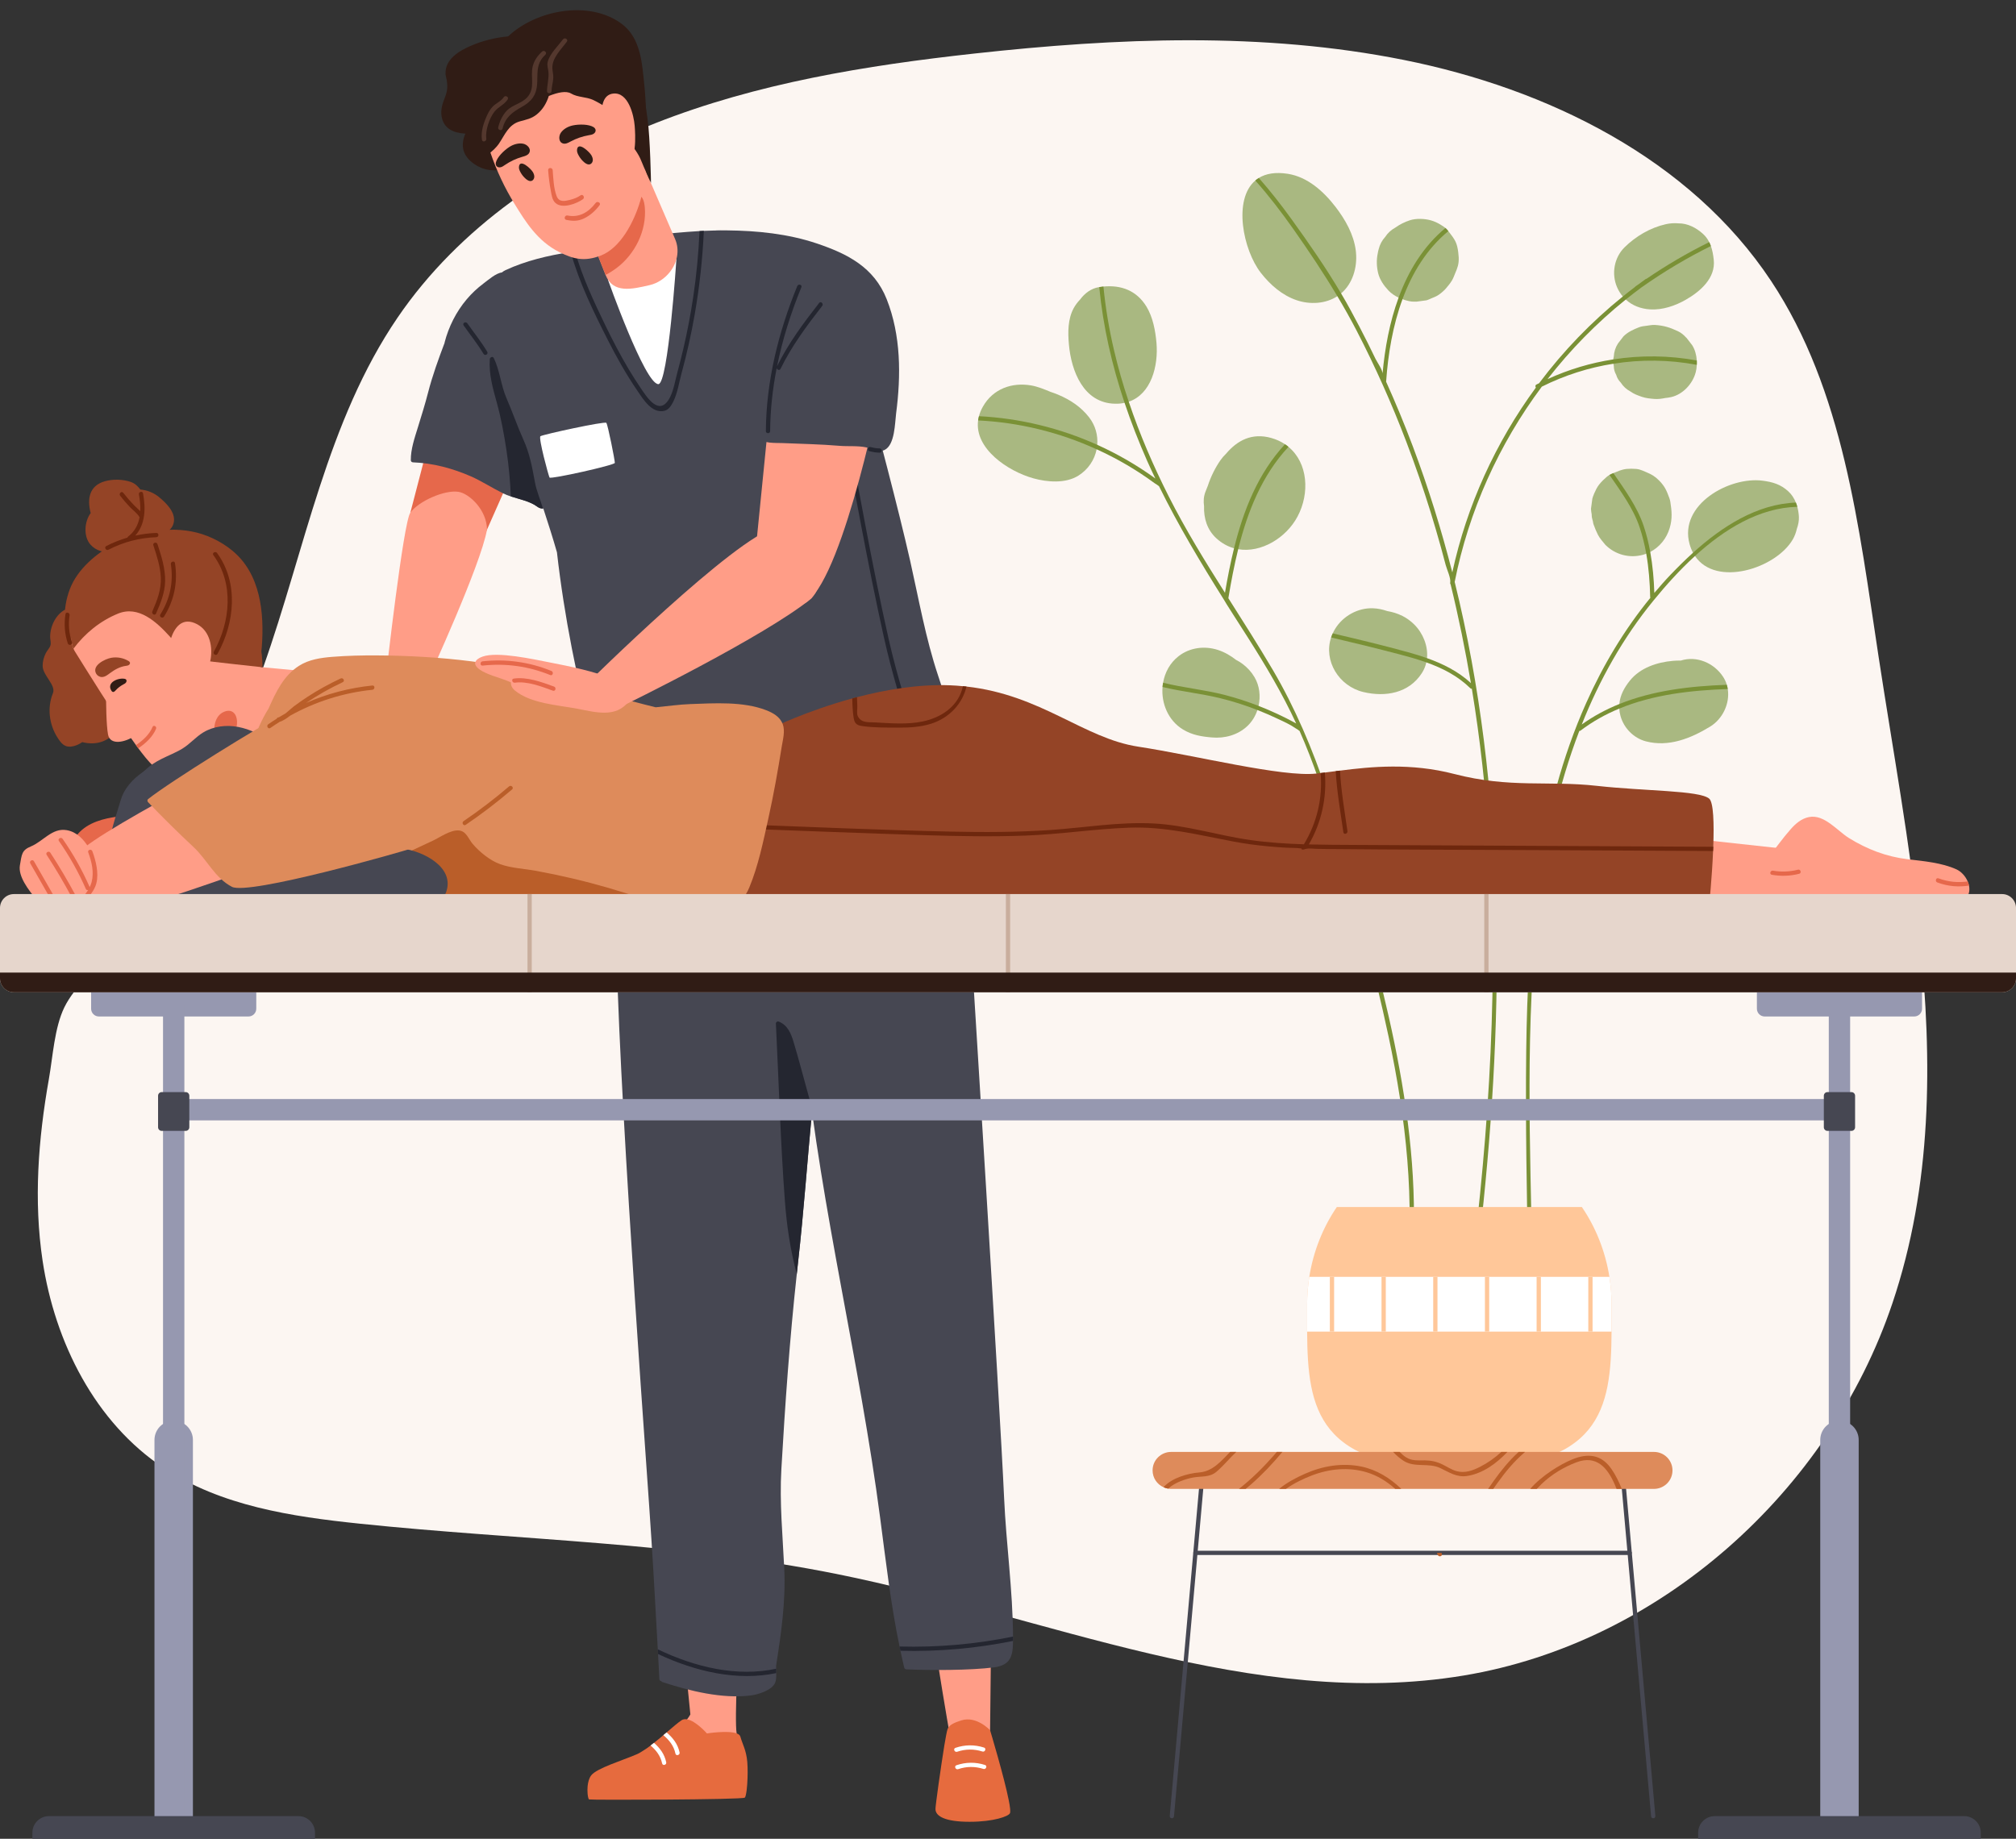
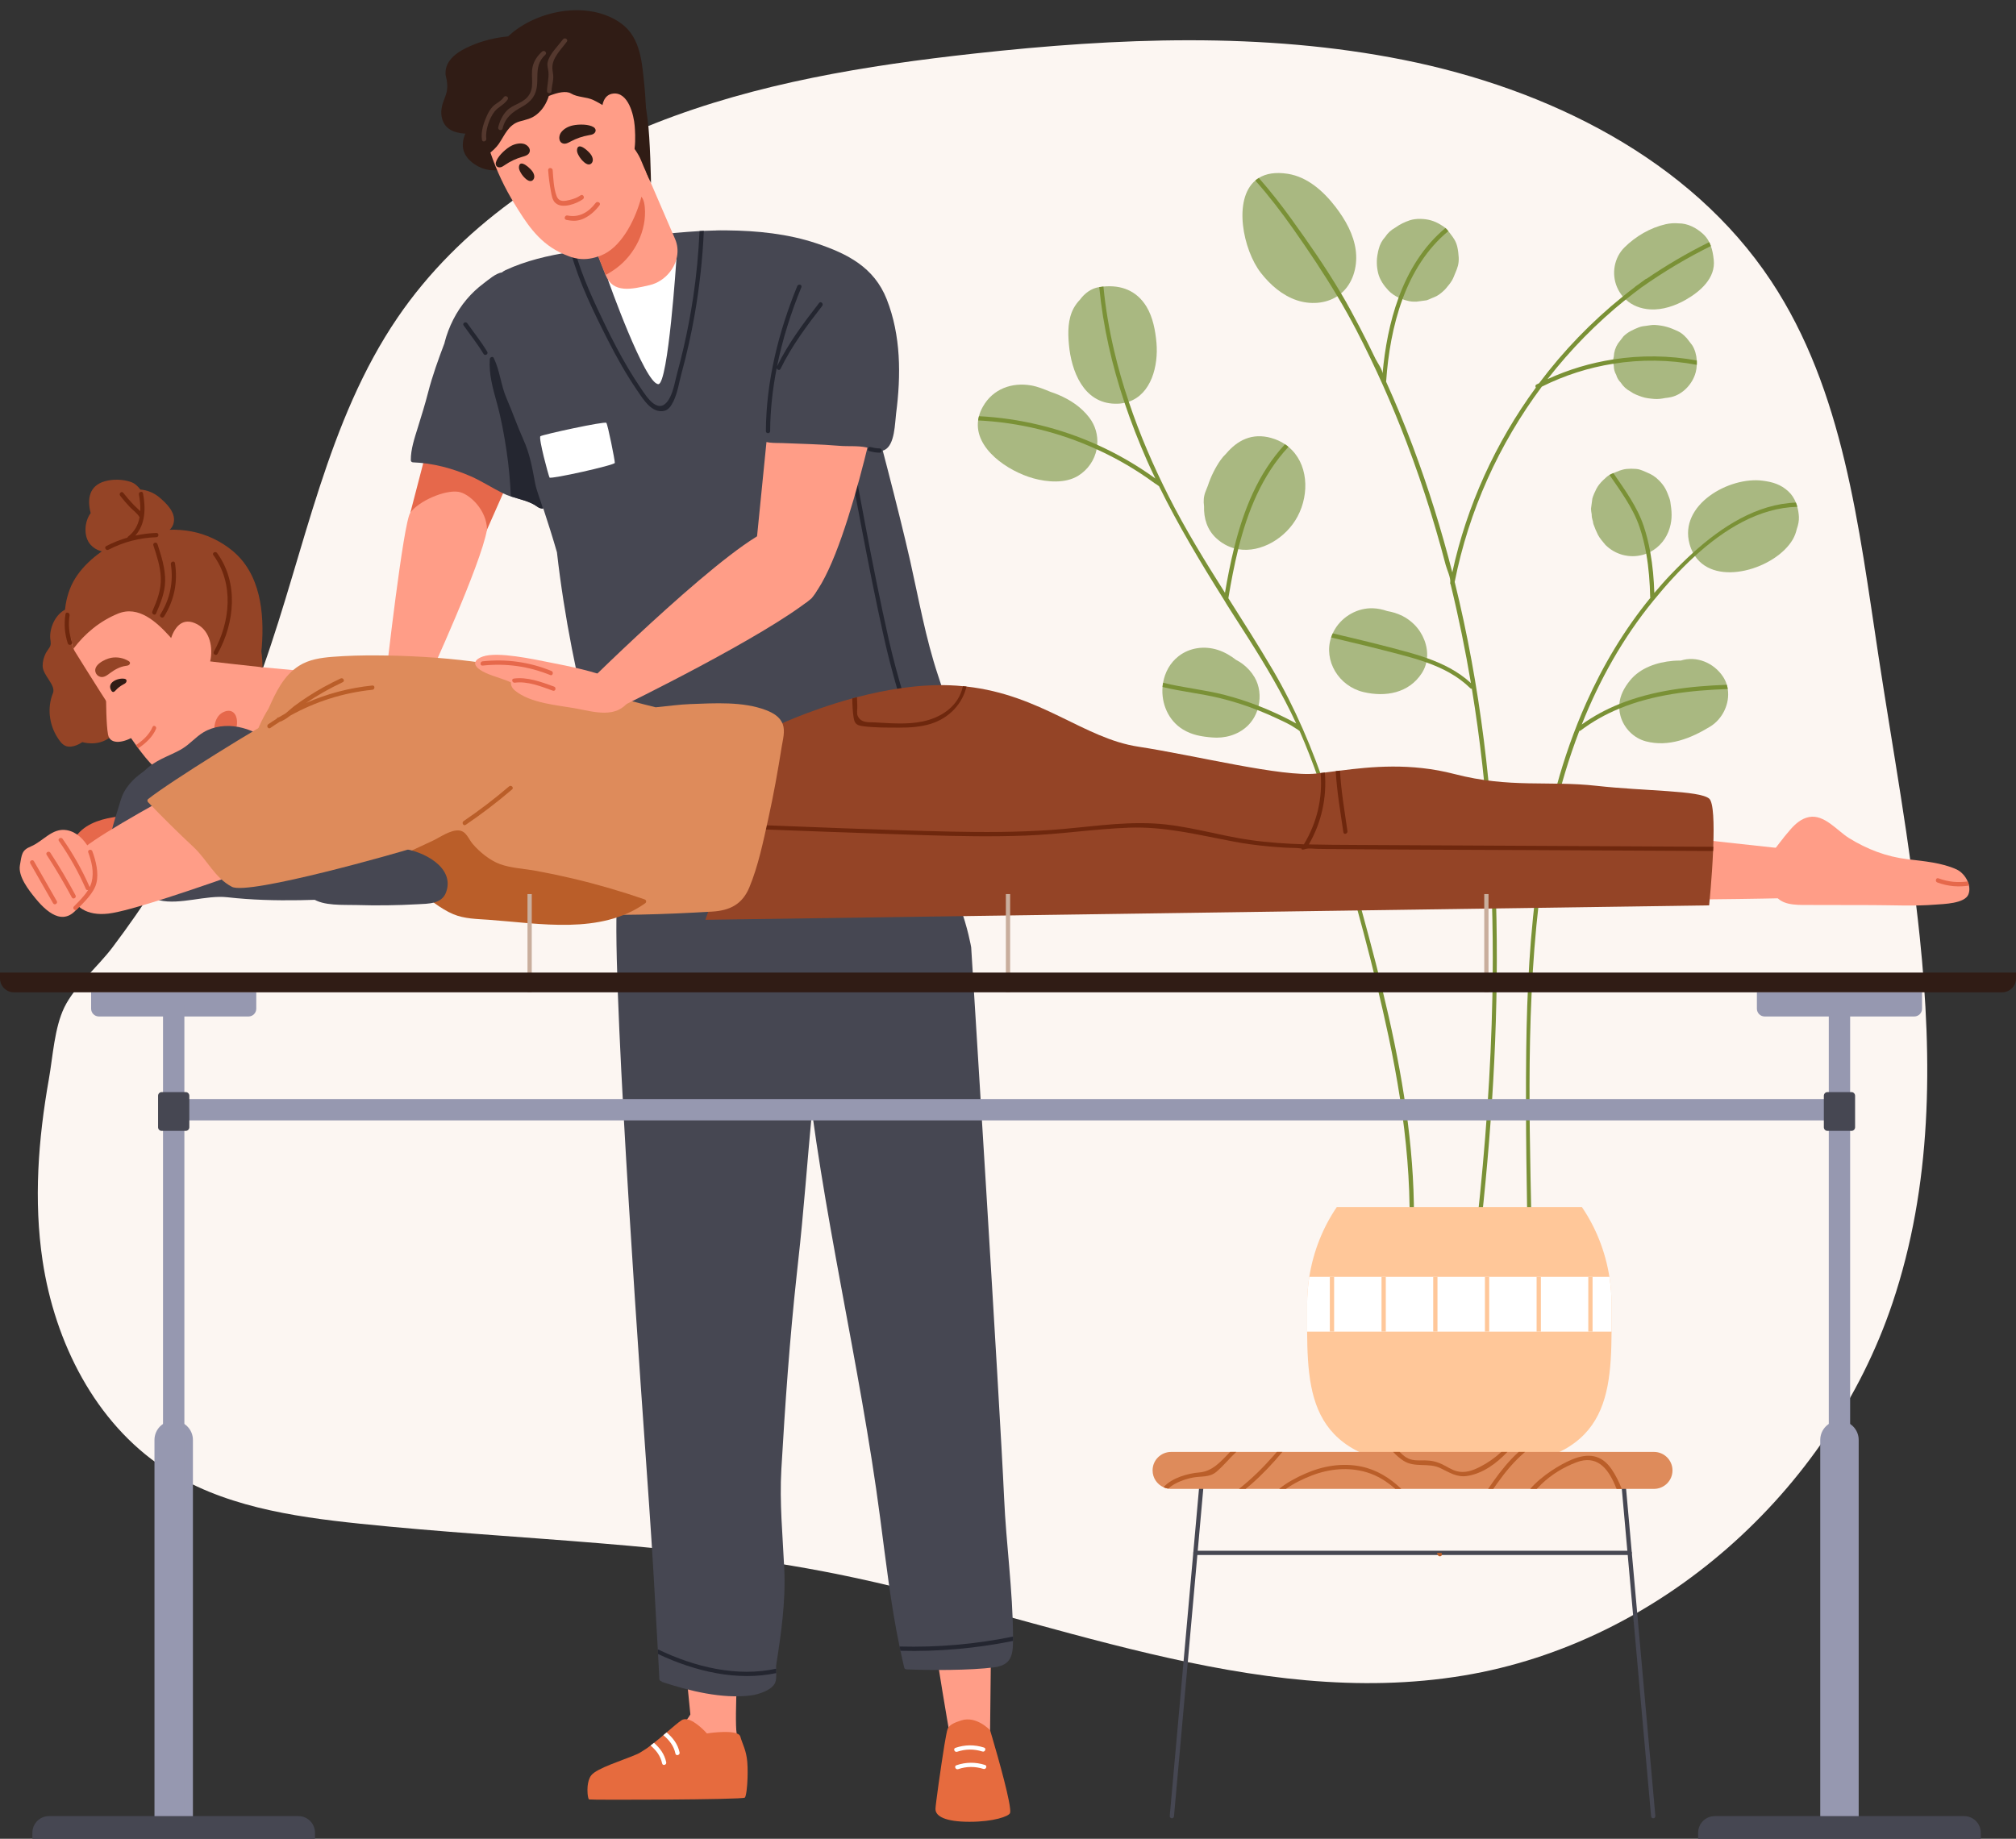
<svg xmlns="http://www.w3.org/2000/svg" height="1512.4" preserveAspectRatio="xMidYMid meet" version="1.0" viewBox="0.0 -8.4 1657.8 1512.4" width="1657.8" zoomAndPan="magnify">
  <rect x="0.0" y="-8.4" width="1657.8" height="1512.4" fill="#333333" stroke="none" />
  <defs>
    <clipPath id="a">
      <path d="M 26 1485 L 260 1485 L 260 1504.051 L 26 1504.051 Z M 26 1485" />
    </clipPath>
    <clipPath id="b">
      <path d="M 1396 1485 L 1629 1485 L 1629 1504.051 L 1396 1504.051 Z M 1396 1485" />
    </clipPath>
    <clipPath id="c">
-       <path d="M 0 726 L 1657.809 726 L 1657.809 808 L 0 808 Z M 0 726" />
-     </clipPath>
+       </clipPath>
    <clipPath id="d">
      <path d="M 0 791 L 1657.809 791 L 1657.809 808 L 0 808 Z M 0 791" />
    </clipPath>
  </defs>
  <g>
    <g>
      <path d="M 1578.648 762.234 C 1570.66 685.156 1556.391 607.699 1544.789 531.652 C 1528.5 424.828 1516.102 312.738 1456.398 222.672 C 1389.738 122.121 1272.629 64.59 1154.34 40.891 C 1038.449 17.68 918.715 22.711 801.23 35.641 C 711.988 45.461 622.406 60 538.883 92.941 C 455.359 125.871 377.621 178.539 327.02 252.711 C 268.883 337.922 250.945 443.262 216.449 540.48 C 187.152 623.035 145.109 701.035 92.379 770.98 C 80.637 786.559 61.352 802.766 52.906 820.141 C 44.742 836.941 43.445 860.77 40.195 879.125 C 31.477 928.363 27.555 978.941 35.031 1028.609 C 45.125 1095.68 78.246 1161.68 134.801 1199.109 C 181.789 1230.199 239.727 1238.988 295.766 1244.82 C 426.652 1258.449 559.129 1260.238 688.129 1286.23 C 860.055 1320.871 1030.578 1398.441 1203.602 1369.719 C 1364.871 1342.941 1503.949 1218.531 1556.141 1063.609 C 1588.801 966.633 1589.281 864.77 1578.648 762.234" fill="#fcf6f2" />
    </g>
    <g>
      <path d="M 928.199 322.012 C 927.109 322.398 925.953 322.719 924.758 322.93 C 922.336 323.488 919.699 323.738 916.891 323.66 C 890.898 323.141 880.926 296.66 878.992 274.949 C 878.078 264.969 878.043 254.02 882.961 244.988 C 884.367 242.43 886.121 240.109 888.125 238.039 C 891.988 232.77 897.359 228.801 903.648 227.781 C 903.754 227.781 903.824 227.738 903.93 227.738 C 905.09 227.531 906.215 227.391 907.371 227.289 C 921.91 225.879 934.66 230.52 942.777 243.801 C 948.047 252.469 950.117 263.609 950.992 273.539 C 952.645 292.551 946.711 315.691 928.199 322.012" fill="#a9b881" />
    </g>
    <g>
      <path d="M 902.277 357.449 C 902.211 358.68 902.031 359.949 901.785 361.141 C 900.066 369.781 894.867 377.762 886.719 382.852 C 876.184 389.422 861.184 388.219 849.734 385.02 C 828.871 379.191 801.195 360.648 804.32 337.398 C 804.461 336.27 804.707 335.078 805.023 333.922 C 805.691 331.32 806.777 328.648 808.324 325.949 C 816.543 311.441 832.102 305.859 848.012 308.629 C 853.422 309.578 858.727 311.789 863.961 313.941 C 866.031 314.602 868.07 315.379 870.176 316.25 C 880.152 320.469 888.898 326.23 895.605 334.871 C 900.84 341.648 902.945 349.691 902.277 357.449" fill="#a9b881" />
    </g>
    <g>
      <path d="M 1066.969 416.5 C 1057.629 434.02 1037.078 446.531 1018.18 443.328 C 1017.059 443.121 1015.898 442.871 1014.781 442.559 C 1009.719 441.148 1004.84 438.52 1000.379 434.48 C 992.578 427.379 989.805 417.859 990.121 407.891 C 989.523 403.961 989.805 399.949 991.211 396.23 C 991.879 394.512 992.547 392.75 993.281 391 C 995.777 383.309 999.5 376.07 1003.5 370.27 C 1005.012 368.129 1006.66 366.23 1008.461 364.512 C 1017.449 353.941 1029.422 347.34 1045.371 351.828 C 1049.66 353.031 1053.41 354.781 1056.68 357 C 1057.66 357.629 1058.609 358.328 1059.52 359.141 C 1075.609 372.309 1077.191 397.391 1066.969 416.5" fill="#a9b881" />
    </g>
    <g>
      <path d="M 1034.941 572.195 C 1034.691 573.355 1034.379 574.48 1033.988 575.602 C 1032.34 580.625 1029.488 585.262 1025.672 588.844 C 1017.828 596.184 1007.09 599.102 996.551 598.152 C 987.91 597.414 980.355 596.184 972.805 591.617 C 960.617 584.207 954.859 570.09 955.98 556.637 C 956.051 555.477 956.227 554.316 956.438 553.16 C 957.879 544.73 962.094 536.793 969.223 531.277 C 978.391 524.184 990.473 522.637 1001.43 526.148 C 1007.09 527.977 1011.969 530.891 1016.5 534.402 C 1018.32 535.316 1020.148 536.406 1021.98 537.812 C 1025.98 540.938 1028.93 544.098 1031.602 548.559 C 1035.781 555.617 1036.73 564.223 1034.941 572.195" fill="#a9b881" />
    </g>
    <g>
      <path d="M 1173.461 532.93 C 1173.359 534.09 1173.18 535.281 1172.898 536.406 C 1172.23 539.461 1171.039 542.41 1169.25 545.188 C 1158.539 561.836 1139.219 565.066 1121.199 560.816 C 1100.93 556.004 1088.219 535.07 1094.609 515.895 C 1095 514.77 1095.422 513.645 1095.949 512.559 C 1096.469 511.363 1097.07 510.203 1097.77 509.047 C 1104.238 498.328 1116.57 491.41 1129.07 491.91 C 1132.898 492.039 1136.898 492.852 1140.73 494.191 C 1145.012 494.961 1148.91 496.051 1153.301 498.23 C 1156.781 499.949 1160.289 502.578 1163 505.285 C 1170.16 512.418 1174.41 522.883 1173.461 532.93" fill="#a9b881" />
    </g>
    <g>
      <path d="M 1196.539 216.57 C 1195.77 218.441 1195.031 220.539 1193.941 222.328 C 1192.57 224.648 1190.57 227.012 1188.809 229.078 C 1188.531 229.43 1188.25 229.75 1187.898 230.059 C 1185.898 231.988 1183.719 233.859 1181.262 235.16 C 1179.961 235.789 1178.66 236.379 1177.289 236.879 C 1175.988 237.512 1174.66 238.07 1173.289 238.531 C 1173.148 238.559 1173.012 238.602 1172.871 238.629 C 1170.199 238.98 1167.559 239.328 1164.93 239.691 C 1161.871 239.762 1160.078 239.789 1156.109 238.629 C 1155.16 238.352 1154.219 238.07 1153.301 237.68 C 1152.211 237.328 1151.16 236.879 1150.109 236.379 C 1147.02 234.941 1144.102 233.012 1141.75 230.52 C 1137.988 226.551 1134.578 221.629 1133.281 216.262 C 1131.98 210.879 1131.809 205.27 1132.969 199.93 C 1133.141 198.84 1133.391 197.711 1133.699 196.621 C 1134.648 192.762 1136.41 189.359 1139.078 186.469 C 1141.191 183.238 1143.961 180.68 1147.441 178.781 C 1151.199 176.109 1154.852 174.289 1159.34 172.781 C 1164.398 171.129 1171.461 171.371 1176.52 172.809 C 1179.219 173.551 1181.82 174.711 1184.211 176.148 C 1186.32 177.41 1187.621 178.289 1188.641 179.129 C 1189.52 179.941 1190.219 180.711 1190.988 181.699 C 1191.52 182.398 1192.109 183.211 1192.891 184.191 C 1195.488 187.559 1197.352 190.23 1198.398 194.762 C 1198.961 197.121 1199.422 200.941 1199.531 203.371 C 1199.738 208.988 1198.512 211.941 1196.539 216.57" fill="#a9b881" />
    </g>
    <g>
      <path d="M 1102.801 232.941 L 1102.059 233.57 C 1101.32 234.172 1100.512 234.73 1099.738 235.219 C 1090.078 241.551 1077.262 242.25 1066.27 238.531 C 1054.359 234.488 1044.488 225.852 1036.762 215.941 C 1022.191 197.121 1013.828 155.711 1032.27 140.078 C 1033.148 139.309 1034.102 138.602 1035.148 137.969 C 1040.871 134.422 1048.711 132.949 1059 134.559 C 1075.121 137.09 1088.289 148.82 1098.23 161.75 C 1106.34 172.32 1113.16 184.371 1114.879 197.57 C 1114.949 198.141 1115.02 198.699 1115.051 199.262 C 1116.211 211.66 1112.281 224.93 1102.801 232.941" fill="#a9b881" />
    </g>
    <g>
      <path d="M 1395.301 288.09 C 1395.371 289.281 1395.371 290.469 1395.301 291.672 C 1395.23 293.809 1394.949 295.879 1394.422 297.809 C 1394.391 297.852 1394.391 297.922 1394.352 297.988 C 1391.891 307.328 1383.781 316.078 1374.16 318.219 C 1374.09 318.219 1373.98 318.262 1373.91 318.262 C 1372.371 318.609 1370.891 318.82 1369.379 318.961 C 1366.43 319.559 1363.41 319.98 1360.391 319.73 C 1357.16 319.449 1353.328 319.129 1350.102 317.969 C 1347.012 316.891 1343.57 315.691 1340.898 313.691 C 1337.488 311.898 1334.781 309.41 1332.75 306.238 C 1330.961 304.449 1329.73 302.309 1329.02 299.852 C 1327.719 297.602 1327.059 295.18 1327.059 292.551 C 1326.879 291.949 1326.781 291.352 1326.711 290.762 C 1326.5 289.559 1326.5 288.398 1326.641 287.211 C 1326.711 286.398 1326.852 285.629 1327.059 284.852 C 1327.23 281.031 1328.391 277.41 1330.5 274.109 C 1332.012 272.141 1333.52 270.211 1335.031 268.238 C 1338.648 264.621 1343.141 262.621 1347.781 260.789 C 1349.961 259.949 1352.031 259.809 1354.379 259.488 C 1356.422 259.211 1358.629 258.762 1360.738 258.859 C 1368.262 259.359 1373.07 260.871 1379.809 264.031 C 1382.34 265.219 1384.551 267.012 1386.449 269.16 C 1386.629 269.328 1386.801 269.469 1386.98 269.648 C 1388.488 271.578 1390 273.539 1391.512 275.512 C 1393.789 279.059 1395.02 283.559 1395.301 288.09" fill="#a9b881" />
    </g>
    <g>
      <path d="M 1373.031 425.871 C 1370.539 434.371 1364.781 441.539 1357.02 445.578 C 1355.961 446.102 1354.871 446.602 1353.75 446.98 C 1352.84 447.371 1351.922 447.68 1350.98 447.93 C 1345.359 449.441 1339.77 449.441 1334.148 447.93 C 1328.809 446.422 1324.18 443.719 1320.211 439.82 C 1318.07 437.109 1315.539 434.512 1313.988 431.391 C 1312.73 428.93 1311.391 425.73 1310.48 423.102 C 1310.371 422.781 1310.27 422.43 1310.16 422.078 C 1309.988 421.41 1309.879 420.641 1309.781 419.871 L 1309.602 419.48 C 1309.109 417.969 1308.859 416.391 1308.898 414.77 C 1308.578 413.23 1308.41 411.648 1308.301 410.07 C 1308.648 407.262 1309.039 404.48 1309.43 401.672 C 1309.988 399.43 1311.738 395.559 1312.828 393.488 C 1314.199 390.93 1316.129 388.641 1318.211 386.609 C 1320.559 384.289 1322 383.129 1323.512 382.219 C 1324.461 381.691 1325.441 381.27 1326.711 380.738 C 1327.301 380.488 1327.969 380.211 1328.738 379.898 C 1333.129 378.039 1335.941 377.121 1341.32 377.121 C 1347.949 377.16 1348.898 377.891 1353.859 380 C 1358.109 381.789 1360.84 383.27 1364.391 386.891 C 1369.031 391.629 1370.5 395.141 1372.75 401.289 C 1373.102 402.27 1373.352 403.219 1373.531 404.238 C 1374.75 411.859 1375.32 418.219 1373.031 425.871" fill="#a9b881" />
    </g>
    <g>
      <path d="M 1479.281 416.809 C 1479.422 420.012 1478.719 423.41 1477.559 426.648 C 1476.891 429.629 1475.801 432.551 1474.289 435.219 C 1460.422 459.172 1411.141 474.828 1393.828 448.91 C 1393.23 448.07 1392.699 447.191 1392.211 446.238 C 1391.051 444.102 1390.102 441.68 1389.359 439.039 C 1380.441 406.699 1421.922 383.41 1449.43 386.961 C 1457.75 388.051 1464.281 389.98 1470.531 395.699 C 1473.34 398.27 1475.422 401.5 1476.789 404.969 C 1477.281 406.102 1477.66 407.289 1477.949 408.449 C 1478.719 411.191 1479.141 414.039 1479.281 416.809" fill="#a9b881" />
    </g>
    <g>
      <path d="M 1406.289 589.23 C 1390.422 598.926 1372.16 606.266 1353.43 601.348 C 1343.391 598.715 1335.309 590.461 1332.57 580.484 C 1331.969 578.414 1331.66 576.375 1331.59 574.41 C 1331.48 573.145 1331.52 571.879 1331.621 570.652 C 1332.219 563.66 1335.52 557.34 1340.262 551.438 C 1348.762 540.832 1362.641 536.266 1375.699 535.141 C 1377.809 534.965 1379.949 534.859 1382.129 534.93 C 1395.121 530.75 1409.531 536.828 1417.012 548.383 C 1418.34 550.422 1419.328 552.598 1419.988 554.844 C 1420.34 556.004 1420.59 557.164 1420.77 558.324 C 1422.66 570.16 1416.59 582.945 1406.289 589.23" fill="#a9b881" />
    </g>
    <g>
      <path d="M 1386.309 238.109 C 1377.559 243.129 1367.172 246.68 1356.98 246.078 C 1349.219 245.621 1342.191 242.879 1336.891 237.961 C 1336.051 237.23 1335.211 236.379 1334.469 235.469 C 1332.539 233.219 1330.922 230.621 1329.691 227.711 C 1325.051 216.789 1327.301 203.578 1335.84 195.078 C 1345.109 185.91 1357.02 178.922 1369.77 176.012 C 1373.352 175.199 1376.859 175.02 1380.23 175.309 C 1387.852 175.23 1395.02 179.031 1400.5 184.051 C 1402.68 186.051 1404.289 188.301 1405.52 190.762 C 1406.051 191.781 1406.5 192.871 1406.891 193.961 C 1408.191 197.539 1408.82 201.328 1409.238 205.16 C 1410.969 220.371 1398.078 231.359 1386.309 238.109" fill="#a9b881" />
    </g>
    <g>
      <path d="M 1159.52 1048.039 C 1159.27 1050.262 1155.762 1050.289 1156.012 1048.039 C 1163.98 979.836 1156.109 911.344 1141.922 844.473 C 1129.629 786.691 1113.789 729.406 1097.07 672.754 C 1089.059 645.602 1080.109 618.699 1068.66 592.777 C 1068.48 592.707 1068.34 592.637 1068.16 592.496 C 1067.289 591.617 1066.059 591.094 1065.039 590.391 C 1060.609 587.266 1055.34 585.016 1050.461 582.699 C 1045.371 580.273 1040.238 578.062 1035.039 575.988 C 1034.691 575.848 1034.34 575.707 1033.988 575.602 C 1023.949 571.633 1013.648 568.367 1003.191 565.805 C 987.594 562.012 971.508 560.43 955.98 556.637 C 956.051 555.477 956.227 554.316 956.438 553.16 C 973.156 557.305 990.508 558.887 1007.191 563.203 C 1016.641 565.664 1025.879 568.648 1034.941 572.195 C 1045.551 576.305 1055.871 581.152 1065.879 586.633 C 1054.5 561.977 1040.559 538.652 1026.02 515.754 C 1020.148 506.516 1006.379 485.199 1006.379 484.738 C 987.348 454.391 968.941 423.77 953.137 391.59 C 952.012 390.68 950.887 389.84 949.59 389.129 C 934.594 378.109 918.574 368.73 901.785 361.141 C 871.195 347.16 838.109 339.051 804.32 337.398 C 804.461 336.27 804.707 335.078 805.023 333.922 C 838.672 335.641 871.688 343.68 902.277 357.449 C 919.031 365.012 935.086 374.281 950.082 385.172 C 947.762 380.352 945.48 375.539 943.301 370.621 C 936.418 354.988 930.168 339.078 924.758 322.93 C 914.395 292.059 907.09 260.27 903.93 227.738 C 905.09 227.531 906.215 227.391 907.371 227.289 C 909.094 244.852 912.008 262.27 916.047 279.48 C 919.383 293.852 923.461 308.039 928.199 322.012 C 937.156 348.781 948.395 374.809 961.074 399.879 C 974.914 427.309 991 453.34 1007.328 479.191 C 1009.398 467 1011.789 454.672 1014.781 442.559 C 1022.57 411.09 1034.59 380.809 1056.68 357 C 1057.66 357.629 1058.609 358.328 1059.52 359.141 C 1037.711 382.57 1025.879 412.352 1018.18 443.328 C 1014.879 456.68 1012.32 470.23 1010.109 483.621 C 1022.539 503.25 1035.012 522.812 1046.809 542.867 C 1055.91 558.359 1063.879 574.305 1071.012 590.531 C 1071.039 590.602 1071.078 590.637 1071.109 590.707 C 1086.359 625.441 1097.809 661.586 1108.102 698.465 C 1139.711 811.805 1173.43 929.223 1159.52 1048.039" fill="#7a9136" />
    </g>
    <g>
      <path d="M 1419.988 554.844 C 1420.34 556.004 1420.59 557.164 1420.77 558.324 C 1390.309 559.375 1359.48 562.891 1331.59 574.41 C 1320.422 579.012 1309.738 584.945 1299.73 592.496 C 1299.379 592.742 1299.031 592.812 1298.711 592.777 C 1281.328 638.086 1270.93 686.348 1265.379 734.395 C 1253.898 833.582 1258.32 934.523 1260.148 1034.129 C 1260.18 1036.422 1256.672 1036.379 1256.641 1034.129 C 1255.551 974.496 1254.32 914.82 1255.051 855.184 C 1256.281 758.383 1264.398 659.195 1304.371 569.773 C 1318.172 538.863 1335.699 509.5 1357.121 483.301 C 1357.051 483.121 1356.98 482.949 1356.98 482.738 C 1356.738 470.898 1355.82 458.82 1353.75 446.98 C 1352.422 439.57 1350.66 432.27 1348.27 425.211 C 1343.039 409.609 1332.82 395.809 1323.512 382.219 C 1324.461 381.691 1325.441 381.27 1326.711 380.738 C 1336.148 394.512 1346.371 408.449 1351.641 424.262 C 1353.961 431.18 1355.719 438.309 1357.02 445.578 C 1359.051 456.711 1360.039 468.09 1360.391 479.289 C 1364.738 474.129 1369.199 469.039 1373.879 464.16 C 1379.641 458.148 1385.75 452.07 1392.211 446.238 C 1416.09 424.641 1444.719 406.172 1476.789 404.969 C 1477.281 406.102 1477.66 407.289 1477.949 408.449 C 1446.551 409.219 1417.879 426.961 1393.828 448.91 C 1381.039 460.57 1369.59 473.391 1359.691 485.551 C 1334.5 516.352 1315.262 550.91 1300.711 587.512 C 1310.441 580.52 1320.809 575.008 1331.621 570.652 C 1359.328 559.48 1389.859 555.934 1419.988 554.844" fill="#7a9136" />
    </g>
    <g>
      <path d="M 1395.301 288.09 C 1395.371 289.281 1395.371 290.469 1395.301 291.672 C 1372.539 287.379 1349.328 287.141 1326.711 290.762 C 1306.371 293.949 1286.531 300.309 1267.871 309.621 C 1232.578 356.93 1207.738 411.961 1196.219 470.23 C 1238.48 641.461 1237.25 821.711 1218.211 996.621 C 1217.961 998.871 1214.449 998.871 1214.699 996.621 C 1221.41 934.879 1226.012 872.887 1227.238 810.785 C 1228.891 726.598 1224.039 641.492 1210.34 558.113 C 1209.891 558.148 1209.43 558.043 1209.012 557.621 C 1198.719 547.504 1186.18 541.148 1172.898 536.406 C 1165.91 533.91 1158.68 531.875 1151.512 529.977 C 1132.609 525.027 1113.648 520.355 1094.609 515.895 C 1095 514.77 1095.422 513.645 1095.949 512.559 C 1116.672 517.402 1137.391 522.391 1157.871 528.047 C 1163.141 529.488 1168.34 531.102 1173.461 532.93 C 1186.672 537.602 1199.141 543.852 1209.57 553.441 C 1204.969 526.184 1199.449 499.109 1192.891 472.309 C 1192.57 471.922 1192.398 471.43 1192.539 470.828 C 1193.238 467.211 1189.762 459.91 1188.809 456.262 C 1187.551 451.41 1186.25 446.559 1184.91 441.75 C 1182.211 432.09 1179.398 422.469 1176.449 412.879 C 1170.41 393.422 1163.77 374.141 1156.5 355.102 C 1144.59 323.84 1130.93 293.211 1115.551 263.5 C 1110.59 253.949 1105.289 244.5 1099.738 235.219 C 1088.43 216.219 1076.031 197.75 1063.352 179.73 C 1053.66 166 1043.441 152.621 1032.27 140.078 C 1033.148 139.309 1034.102 138.602 1035.148 137.969 C 1044.531 148.578 1053.27 159.781 1061.602 171.27 C 1076.07 191.32 1090.219 211.621 1102.801 232.941 C 1105.539 237.512 1108.172 242.141 1110.699 246.82 C 1115.512 255.672 1120.18 264.621 1124.711 273.648 C 1126.891 278.012 1129.031 282.359 1131.109 286.75 C 1132.441 289.488 1137.148 296.09 1136.898 299.039 C 1138.762 278.109 1142.73 256.441 1150.109 236.379 C 1158.219 214.328 1170.48 194.172 1188.641 179.129 C 1189.52 179.941 1190.219 180.711 1190.988 181.699 C 1173.219 196.379 1161.238 216.078 1153.301 237.68 C 1145.301 259.391 1141.398 282.988 1139.852 305.371 C 1139.852 305.441 1139.82 305.512 1139.82 305.539 C 1147.648 322.93 1154.949 340.52 1161.66 358.371 C 1174.551 392.578 1185.301 427.309 1194.262 462.398 C 1206.16 407.398 1229.91 355.488 1262.988 310.352 C 1262.43 309.578 1262.359 308.461 1263.449 307.859 C 1264.191 307.512 1264.922 307.16 1265.629 306.809 C 1285.512 280.32 1308.621 256.328 1334.469 235.469 C 1337.77 232.801 1341.109 230.172 1344.512 227.602 C 1344.648 227.391 1344.789 227.219 1345.039 227.078 C 1345.988 226.371 1347.012 225.738 1347.949 225.039 C 1349.68 223.77 1351.398 222.441 1353.148 221.211 C 1353.43 221 1353.719 220.93 1354 220.891 C 1370.469 209.66 1387.609 199.578 1405.52 190.762 C 1406.051 191.781 1406.5 192.871 1406.891 193.961 C 1386.91 203.859 1367.801 215.309 1349.57 228.172 C 1345.289 231.359 1341.039 234.629 1336.891 237.961 C 1312.941 257.25 1291.34 279.27 1272.578 303.43 C 1289.859 295.5 1308.059 290.051 1326.641 287.211 C 1349.289 283.66 1372.512 283.91 1395.301 288.09" fill="#7a9136" />
    </g>
    <g>
      <path d="M 1325.23 1086.852 C 1324.809 1151.02 1316.77 1199.988 1200.051 1199.988 C 1083.34 1199.988 1075.301 1151.02 1074.871 1086.852 C 1074.84 1079.648 1074.871 1072.238 1074.871 1064.691 C 1074.871 1056.891 1075.512 1049.238 1076.66 1041.789 C 1080.039 1020.578 1087.941 1001.051 1099.281 984.398 L 1300.82 984.398 C 1312.16 1001.051 1320.07 1020.578 1323.441 1041.789 C 1324.602 1049.238 1325.23 1056.891 1325.23 1064.691 C 1325.23 1072.238 1325.27 1079.648 1325.23 1086.852" fill="#ffc799" />
    </g>
    <g>
      <path d="M 1325.23 1086.852 L 1074.871 1086.852 C 1074.84 1079.648 1074.871 1072.238 1074.871 1064.691 C 1074.871 1056.891 1075.512 1049.238 1076.66 1041.789 L 1323.441 1041.789 C 1324.602 1049.238 1325.23 1056.891 1325.23 1064.691 C 1325.23 1072.238 1325.27 1079.648 1325.23 1086.852" fill="#fff" />
    </g>
    <g>
      <path d="M 1309.602 1041.789 L 1309.602 1086.852 L 1306.09 1086.852 L 1306.09 1041.789 L 1309.602 1041.789" fill="#ffc799" />
    </g>
    <g>
      <path d="M 1267.102 1041.789 L 1267.102 1086.852 L 1263.59 1086.852 L 1263.59 1041.789 L 1267.102 1041.789" fill="#ffc799" />
    </g>
    <g>
      <path d="M 1224.602 1041.789 L 1224.602 1086.852 L 1221.09 1086.852 L 1221.09 1041.789 L 1224.602 1041.789" fill="#ffc799" />
    </g>
    <g>
      <path d="M 1182.07 1041.789 L 1182.07 1086.852 L 1178.559 1086.852 L 1178.559 1041.789 L 1182.07 1041.789" fill="#ffc799" />
    </g>
    <g>
      <path d="M 1139.57 1041.789 L 1139.57 1086.852 L 1136.059 1086.852 L 1136.059 1041.789 L 1139.57 1041.789" fill="#ffc799" />
    </g>
    <g>
      <path d="M 1097.07 1041.789 L 1097.07 1086.852 L 1093.559 1086.852 L 1093.559 1041.789 L 1097.07 1041.789" fill="#ffc799" />
    </g>
    <g>
      <path d="M 804.605 1171.211 L 815.254 1314.551 L 814.172 1414.738 L 802.098 1429.32 L 780.164 1413.531 C 780.164 1413.531 746.199 1218.672 751.039 1178.719 C 755.875 1138.762 764.246 1110.59 766.68 1108.398 C 769.113 1106.219 804.605 1171.211 804.605 1171.211" fill="#ff9d87" />
    </g>
    <g>
      <path d="M 830.523 1482.93 C 829.457 1485.512 817.164 1490.02 797.297 1490.02 C 777.469 1490.02 768.988 1485.512 769.273 1479.289 C 769.316 1478.879 769.355 1478.34 769.398 1477.648 C 769.438 1477.281 769.477 1476.871 769.52 1476.418 C 769.641 1475.602 769.723 1474.582 769.887 1473.43 C 769.887 1473.309 769.93 1473.141 769.93 1472.98 C 771.773 1458.07 776.852 1424.02 777.961 1419.23 C 779.352 1413.531 777.961 1410.539 790.535 1406.609 C 803.031 1402.641 814.176 1414.719 814.176 1414.719 C 814.176 1414.719 825.809 1453.309 829.578 1472.609 C 829.578 1472.648 829.578 1472.648 829.578 1472.691 C 829.867 1473.918 830.031 1475.148 830.234 1476.168 C 830.273 1476.418 830.316 1476.66 830.316 1476.91 C 830.809 1479.941 830.891 1482.07 830.523 1482.93" fill="#e66b3e" />
    </g>
    <g>
      <path d="M 607.492 1424.668 C 606.777 1422.66 606.234 1420.109 605.758 1417.32 C 603.797 1405.27 607.465 1342.48 607.465 1342.48 L 561.832 1342.48 L 567.703 1401.738 C 566.902 1403.109 566.004 1404.449 565.02 1405.75 C 559.945 1412.352 552.664 1418.039 546.266 1422.531 C 545.312 1423.211 544.395 1423.82 543.508 1424.43 C 543.031 1424.738 542.59 1425.051 542.148 1425.352 C 539.223 1427.332 536.227 1429.23 533.164 1431 C 532.176 1431.582 531.188 1432.16 530.199 1432.668 C 527.48 1434.199 524.688 1435.629 521.863 1436.961 C 514.07 1440.602 487.727 1451.629 485.004 1458.23 C 482.895 1463.371 486.434 1469.02 491.945 1469.332 C 496.234 1469.559 500.898 1469.801 504.027 1469.941 C 537.52 1471.199 610.762 1466.668 610.762 1466.668 C 616.957 1455.781 611.273 1435.461 607.492 1424.668" fill="#ff9d87" />
    </g>
    <g>
      <path d="M 614.469 1458.84 C 614.434 1459.41 614.363 1460 614.328 1460.531 C 614.293 1461.441 614.152 1462.211 614.082 1463.02 C 614.047 1463.41 614.012 1463.762 613.977 1464.109 C 613.555 1467.309 613.066 1469.59 612.469 1470.148 C 610.641 1471.91 485.602 1472.191 484.375 1471.629 C 483.953 1471.418 483.461 1469.629 483.215 1467.129 C 483.145 1466.461 483.109 1465.73 483.109 1464.949 C 483.074 1464.531 483.074 1464.082 483.074 1463.621 C 483.074 1462.668 483.109 1461.719 483.215 1460.738 C 483.531 1457.441 484.41 1454.102 486.199 1451.781 C 490.906 1445.879 511.594 1439.668 523.008 1434.75 C 525.012 1433.98 527.047 1432.781 529.332 1431.238 C 530.246 1430.711 531.156 1430.082 532.141 1429.41 C 533.09 1428.738 534.035 1428.039 534.984 1427.27 C 535.934 1426.602 536.848 1425.859 537.797 1425.09 C 539.094 1424.07 540.43 1423.02 541.73 1421.93 C 542.605 1421.23 543.484 1420.52 544.328 1419.75 C 544.715 1419.441 545.102 1419.082 545.488 1418.77 C 546.402 1417.988 547.277 1417.219 548.156 1416.52 C 553.215 1412.16 557.711 1408.301 560.449 1406.512 C 561.75 1405.629 563.367 1405.461 564.98 1405.738 C 572.285 1407.039 581.312 1417.359 581.312 1417.359 C 581.312 1417.359 598.559 1414.621 605.793 1417.332 C 607.34 1417.852 608.43 1418.73 608.777 1419.891 C 610.641 1426.488 613.66 1430.988 614.504 1440.789 C 614.926 1445.738 614.891 1452.871 614.469 1458.84" fill="#e66b3e" />
    </g>
    <g>
      <path d="M 825.699 1223.66 C 822.258 1146.988 798.621 770.746 798.621 770.746 C 798.621 770.746 787.555 705.383 755.348 691.93 C 725.352 679.391 690.617 690.141 662.309 702.258 C 646.605 708.965 628.449 716.938 616.016 729.02 C 602.844 741.805 609.234 755.328 615.312 770.223 C 623.637 790.66 631.926 811.141 640.285 831.582 C 645.168 843.594 650.645 854.129 662.062 858.941 C 675.371 987.105 707.055 1112.32 723.773 1240.102 C 728.445 1275.469 732.445 1310.941 739.719 1345.852 C 739.93 1347.051 740.176 1348.199 740.457 1349.359 C 741.441 1354.039 742.492 1358.711 743.617 1363.34 C 743.793 1364.121 744.531 1364.609 745.305 1364.641 C 764.586 1365.52 798.34 1365.52 817.516 1362.988 C 830.969 1361.238 833.008 1353.68 833.039 1341.25 L 833.039 1337.672 C 832.863 1299.602 827.387 1261.66 825.699 1223.66" fill="#464752" />
    </g>
    <g>
      <path d="M 677.973 743.738 C 677.375 737.062 675.863 728.738 669.402 725.156 C 660.516 720.203 647.133 727.371 638.422 729.512 C 622.652 733.375 606.637 736.258 590.48 738.047 C 575.273 739.734 559.961 740.508 544.645 740.332 C 534.984 740.227 520.973 741.453 510.609 737.59 C 510.75 734.254 510.855 730.953 510.961 727.617 C 511.031 725.367 507.52 725.367 507.449 727.617 C 507.379 730.426 507.273 733.199 507.168 735.977 C 504.992 734.746 503.023 733.234 501.406 731.27 C 500.004 729.512 497.547 732.008 498.949 733.762 C 501.23 736.574 504.008 738.469 507.062 739.805 C 504.359 819.602 527.891 1145.719 533.793 1229.629 C 536.566 1269.109 538.777 1308.621 540.922 1348.172 C 540.992 1349.469 541.062 1350.73 541.133 1352.031 C 541.484 1358.922 541.871 1365.801 542.223 1372.691 C 542.258 1373.629 542.961 1374.301 543.836 1374.371 C 544.012 1374.691 544.293 1374.969 544.75 1375.109 C 566.949 1382.379 593.922 1389.09 617.453 1386.102 C 623.32 1385.371 634.629 1381.922 637.371 1375.781 C 638.281 1373.738 638.387 1370.648 638.316 1367.73 C 638.316 1366.469 638.281 1365.199 638.246 1364.121 C 638.211 1363.48 638.211 1362.922 638.211 1362.398 C 638.211 1362.18 638.18 1362.012 638.18 1361.828 C 642.32 1335.352 646.184 1308.871 644.922 1282 C 643.621 1254.461 640.953 1227.629 642.531 1200.02 C 645.621 1146.488 649.383 1092.859 655.211 1039.539 C 655.527 1036.379 655.879 1033.262 656.23 1030.102 C 661.008 987.844 663.887 945.906 667.926 903.828 C 669.156 890.727 670.527 877.629 672.105 864.492 C 675.34 837.516 677.727 810.438 678.395 783.285 C 678.676 770.184 679.098 756.805 677.973 743.738" fill="#464752" />
    </g>
    <g>
-       <path d="M 664.941 892.941 C 660.867 878.328 657.074 863.648 652.719 849.105 C 650.504 841.695 647.836 834.812 640.25 831.793 C 639.195 831.371 637.969 832.426 638.035 833.477 C 640.426 882.156 641.828 930.977 645.445 979.59 C 646.961 999.926 649.945 1019.91 655.211 1039.539 C 655.527 1036.379 655.879 1033.262 656.23 1030.102 C 661.008 987.844 663.887 945.906 667.926 903.828 C 666.945 900.176 665.961 896.559 664.941 892.941" fill="#242630" />
-     </g>
+       </g>
    <g>
      <path d="M 337.453 413.211 L 380.039 249.59 L 444.156 328.469 L 399.328 429.82 L 337.453 413.211" fill="#e6684b" />
    </g>
    <g>
      <path d="M 798.898 658.672 C 798.234 664.113 796.688 669.453 793.879 674.652 C 792.719 676.793 789.418 674.859 790.574 672.684 C 793 668.223 794.406 663.516 795.145 658.672 C 773.016 658.562 750.887 666.641 729.391 670.855 C 708.809 674.859 688.051 677.953 667.227 680.059 C 627.078 684.133 575.098 684.695 534.844 681.641 C 530.176 681.289 516.02 681.781 512.016 678.621 C 507.273 674.895 506.289 666.078 504.711 660.848 C 498.844 641.602 493.297 622.246 488.168 602.824 C 474.574 551.266 464.004 498.859 457.996 445.891 C 444.93 399.949 418.203 331.25 410.301 283.91 C 407.98 270.031 406.68 255.98 406.965 241.93 C 407.176 232.031 405.449 218.512 415.812 213.73 C 432.25 206.141 450.797 201.648 469.305 198.91 C 470.5 198.73 471.695 198.559 472.887 198.379 C 477.699 197.711 482.547 197.148 487.289 196.699 C 492.906 195.219 495.156 188.48 501.512 187.109 C 510.188 185.25 527.363 185.352 536.18 184.75 C 549.246 183.84 562.312 182.371 575.238 181.66 C 576.43 181.559 577.59 181.52 578.785 181.488 C 600.805 180.398 622.266 181.84 642.285 192.129 C 661.324 201.961 676.109 218.262 686.895 236.531 C 698.625 256.371 703.996 278.879 709.863 301.148 C 720.996 343.371 738.84 410.352 748.43 452.809 C 755.488 484.18 761.18 516.633 771.398 547.188 C 779.301 570.828 786.645 594.641 793.352 618.664 C 796.652 630.5 799.918 642.969 799.254 655.086 C 800.762 655.789 800.656 658.352 798.898 658.672" fill="#464752" />
    </g>
    <g>
      <path d="M 456.996 404.961 C 454.152 407.32 450.184 409.84 446.461 409.879 C 444.883 409.922 443.371 409.488 441.965 408.441 C 435.781 403.84 427.602 402.359 420.086 399.91 C 417.836 399.172 415.656 398.359 413.621 397.34 C 404.734 392.949 395.953 387.23 387.137 383.359 C 372.176 376.828 355.949 372.469 339.582 371.879 C 338.598 371.84 337.824 371.109 337.824 370.121 C 337.719 361.129 340.949 351.75 343.586 343.25 C 346.535 333.629 349.523 324.211 352.016 314.488 C 355.598 300.512 360.551 286.949 365.645 273.461 C 365.609 273.43 365.57 273.391 365.57 273.391 C 368.91 260.398 375.16 247.93 383.836 237.711 C 387.84 232.969 392.406 228.68 397.395 224.922 C 401.293 222.012 407.758 216.25 412.672 215.719 C 412.672 215.719 426.652 214.352 427.637 214.422 C 425 215.262 442.598 266.121 448.988 283.648 C 453.801 296.922 462.301 311.988 459.352 326.531 C 457.211 337.281 455.523 361.41 451.555 378.27 C 457.84 386.488 465.637 397.871 456.996 404.961" fill="#464752" />
    </g>
    <g>
      <path d="M 756.441 606.281 C 746.98 576.863 737.633 547.664 730.82 517.488 C 716.781 455.301 705.996 392.27 693.906 329.68 C 693.48 327.469 690.133 328.551 690.559 330.75 C 702.441 392.262 713.152 454.141 726.742 515.301 C 733.219 544.441 741.82 572.758 751.074 601.113 C 760.777 630.859 769.734 660.973 770.57 692.484 C 770.633 694.742 774.141 694.609 774.082 692.348 C 773.297 662.75 765.457 634.301 756.441 606.281" fill="#242630" />
    </g>
    <g>
      <path d="M 578.785 181.488 C 577.73 204.531 575.238 227.5 571.27 250.219 C 568.422 266.52 564.805 282.68 560.449 298.621 C 558.309 306.531 557.254 314.59 553.637 321.969 C 552.055 325.129 549.914 328.648 546.328 329.5 C 536.074 331.922 528.945 320.012 524.168 313.02 C 515.07 299.75 507.168 285.699 499.898 271.371 C 488.168 248.262 476.297 224.129 469.305 198.91 C 467.727 193.109 466.391 187.281 465.371 181.379 C 464.984 179.172 468.395 178.219 468.777 180.469 C 469.832 186.512 471.203 192.48 472.887 198.379 C 478.859 219.559 488.379 239.719 497.93 259.5 C 503.797 271.578 509.98 283.48 516.828 295.012 C 520.129 300.52 523.57 305.961 527.188 311.27 C 532.035 318.359 542.43 335.051 551.004 318.289 C 554.059 312.32 555.285 304.172 557.078 297.672 C 558.801 291.32 560.414 284.891 561.926 278.461 C 565.191 264.48 567.863 250.398 570.004 236.238 C 572.707 218.16 574.43 199.93 575.238 181.66 C 576.43 181.559 577.59 181.52 578.785 181.488" fill="#242630" />
    </g>
    <g>
      <path d="M 499.836 221.449 C 499.836 221.449 530.289 307.559 541.387 307.559 C 549.508 307.559 556.238 204.691 556.238 204.691 L 524.484 214.43 L 499.836 221.449" fill="#fff" />
    </g>
    <g>
      <path d="M 1619.16 719.996 C 1618.949 718.836 1618.57 717.676 1618.07 716.59 C 1616.25 712.23 1612.699 708.438 1608.91 706.684 C 1596.859 701.168 1581.719 699.867 1568.691 698.324 C 1551.199 696.215 1535.289 690.141 1520.328 680.832 C 1510.781 674.859 1500.129 661.164 1487.59 663.621 C 1481.379 664.852 1476.641 668.961 1472.559 673.562 C 1465.961 681.008 1460.16 689.262 1454.051 697.059 C 1452.859 698.57 1454.512 700.641 1455.879 700.047 C 1455.949 702.082 1456.398 704.188 1456.512 705.875 C 1456.859 712.195 1456.09 720.172 1458.828 726.105 C 1463.602 736.328 1476.602 735.906 1486.078 735.941 C 1504.07 736.012 1522.051 736.012 1540 736.047 C 1557.031 736.082 1574.352 737.027 1591.309 735.66 C 1598.23 735.133 1615.898 734.852 1618.738 727.055 C 1619.59 724.77 1619.66 722.348 1619.16 719.996" fill="#ff9d87" />
    </g>
    <g>
      <path d="M 1495.379 706.367 L 1475.391 730.18 C 1475.391 730.18 1469.031 730.32 1458.25 730.531 C 1455.578 730.602 1452.602 730.637 1449.398 730.707 C 1426.25 731.129 1390.5 731.586 1353.621 731.48 L 1360.891 678.758 L 1397.699 682.098 L 1456.879 688.559 L 1469.949 689.965 L 1481.469 691.227 L 1495.379 706.367" fill="#ff9d87" />
    </g>
    <g>
      <path d="M 1408.852 688.066 C 1408.809 689.227 1408.781 690.387 1408.711 691.547 C 1407.762 713.812 1405.48 736.258 1405.48 736.258 L 580.086 748.129 L 605.793 672.965 L 606.988 669.523 L 633.965 590.672 C 633.965 590.672 662.59 576.516 700.836 566.051 C 702.137 565.699 703.402 565.348 704.699 565.031 C 728.41 558.816 755.418 554.215 781.48 555.266 C 784.992 555.406 788.434 555.652 791.77 556.004 C 792.789 556.039 793.773 556.145 794.758 556.285 C 856.504 563.172 891.133 598.891 936.02 605.738 C 984 613.113 1054.25 630.887 1082.34 627.867 C 1083.539 627.727 1084.73 627.586 1085.961 627.445 C 1087.078 627.305 1088.238 627.164 1089.441 627.023 C 1092.32 626.672 1095.301 626.285 1098.391 625.863 C 1099.551 625.723 1100.711 625.586 1101.91 625.441 C 1127.719 622.141 1160.039 618.91 1195.93 628.219 C 1241.59 640.055 1273.199 633.523 1313 637.945 C 1352.789 642.371 1397.289 641.637 1405.48 648.449 C 1409.129 651.504 1409.551 669.277 1408.852 688.066" fill="#944426" />
    </g>
    <g>
      <path d="M 1408.852 688.066 C 1408.809 689.227 1408.781 690.387 1408.711 691.547 C 1360.41 691.301 1312.121 691.055 1263.82 690.809 C 1206.93 690.527 1150.031 690.492 1093.129 689.93 C 1089.75 689.895 1086.422 689.859 1083.051 689.789 C 1080.059 689.719 1076.441 689.086 1073.531 689.895 C 1072.93 690.07 1072.371 690.281 1071.738 690.352 C 1071 690.457 1070.09 690.387 1070.262 689.473 C 1065.801 688.84 1061.02 689.051 1056.488 688.77 C 1051.859 688.488 1047.191 688.137 1042.551 687.684 C 1033.102 686.805 1023.691 685.539 1014.379 683.781 C 985.473 678.34 957.797 671.207 928.117 672.367 C 899.809 673.457 871.746 677.777 843.438 678.867 C 816.074 679.883 788.68 679.391 761.355 678.551 C 709.512 676.934 657.637 674.859 605.793 672.965 C 599.438 672.719 593.113 672.508 586.758 672.262 C 584.508 672.191 584.578 668.68 586.828 668.75 C 593.535 668.996 600.281 669.242 606.988 669.523 C 665.293 671.699 723.598 674.301 781.938 675.598 C 809.297 676.195 836.695 676.125 863.984 674.266 C 892.082 672.332 920.18 667.449 948.422 668.891 C 975.57 670.262 1001.559 678.762 1028.32 682.555 C 1042.898 684.625 1057.551 685.574 1072.23 686.031 C 1082.98 668.293 1087.75 647.992 1085.961 627.445 C 1087.078 627.305 1088.238 627.164 1089.441 627.023 C 1091.199 647.711 1086.699 668.152 1076.27 686.137 C 1088.809 686.453 1101.352 686.488 1113.852 686.559 C 1212.191 687.051 1310.5 687.539 1408.852 688.066" fill="#6e270d" />
    </g>
    <g>
      <path d="M 92.816 663.848 C 80.637 665.836 68.234 670.281 61.379 681.121 C 60.457 682.582 62 683.945 63.324 683.668 C 65.695 693.586 80.766 687.277 87.262 685.551 C 94.867 683.523 110.469 680.789 111.324 670.543 C 112.203 660.031 99.309 662.789 92.816 663.848" fill="#e6684b" />
    </g>
    <g>
      <path d="M 98.348 652.695 C 97.766 654.605 97.184 656.52 96.602 658.434 C 91.934 673.789 85.047 691.824 97.988 705.602 C 107.289 715.504 117.566 728.941 131.094 732.094 C 148.031 736.039 169.559 727.621 186.93 729.586 C 226.734 734.094 266.309 731.496 306.047 729.727 C 315.648 729.297 325.941 728.875 334.551 724.648 C 342.719 720.637 341.93 715.543 341.812 707.926 C 341.676 698.777 343.297 687.945 338.926 679.32 C 334.465 670.523 324.152 662 316.008 655.922 C 298.113 642.559 274.965 637.758 254.141 629.18 C 230.703 619.527 208.926 604.379 183.285 599.473 C 174.367 597.766 164.977 597.352 156.223 599.945 C 146.023 602.969 139.637 609.91 132.055 616.18 C 124.691 622.27 115.445 626.945 108.945 633.75 C 105.25 637.617 102.211 641.859 100.328 646.66 C 99.68 648.312 99.168 650 98.652 651.691 C 98.551 652.023 98.449 652.359 98.348 652.695" fill="#464752" />
    </g>
    <g>
      <path d="M 65.004 692.715 C 49.199 711.445 53.297 747.152 89.004 743.055 C 124.715 738.957 305.012 669.883 305.012 669.883 L 249.984 587.875 C 249.984 587.875 80.809 673.98 65.004 692.715" fill="#ff9d87" />
    </g>
    <g>
      <path d="M 73.07 688.953 C 68.871 681.996 63.137 675.805 54.734 674.379 C 42.93 672.379 35.43 683.637 25.434 687.77 C 17.766 690.941 17.965 694.246 16.371 703.266 C 14.746 712.449 23.602 723.715 29.25 730.621 C 40.508 744.391 54.523 754.211 66.262 734.996 C 69.238 730.121 70.512 724.52 72.148 719.113 C 73.852 713.473 77.016 707.742 77.797 701.902 C 78.5 696.652 76.906 691.664 73.07 688.953" fill="#ff9d87" />
    </g>
    <g>
      <path d="M 75.949 691.73 C 75.18 689.629 71.781 690.535 72.562 692.664 C 75.418 700.473 77.438 708.836 75.363 717.047 C 74.988 718.523 74.398 719.938 73.719 721.32 C 73.691 721.227 73.699 721.141 73.656 721.043 C 67.555 707.145 60.176 693.996 51.484 681.555 C 50.199 679.715 47.152 681.469 48.453 683.328 C 57.145 695.77 64.523 708.918 70.621 722.816 C 71.012 723.699 71.777 723.852 72.469 723.605 C 69.383 728.648 64.762 733.098 60.785 737.145 C 59.203 738.762 61.684 741.246 63.27 739.629 C 68.977 733.816 77.219 726.164 79.262 717.992 C 81.355 709.605 78.836 699.613 75.949 691.73" fill="#e6684b" />
    </g>
    <g>
      <path d="M 62.098 727.973 C 55.703 715.996 48.805 704.324 41.406 692.945 C 40.176 691.059 37.137 692.816 38.371 694.719 C 45.773 706.098 52.668 717.77 59.066 729.746 C 60.129 731.738 63.164 729.969 62.098 727.973" fill="#e6684b" />
    </g>
    <g>
      <path d="M 46.688 732.75 C 40.438 721.828 34.191 710.902 27.941 699.977 C 26.816 698.016 23.781 699.785 24.906 701.75 C 31.156 712.676 37.406 723.598 43.656 734.523 C 44.777 736.484 47.816 734.719 46.688 732.75" fill="#e6684b" />
    </g>
    <g>
      <path d="M 99.125 498.789 C 94.441 496.941 89.453 495.57 84.363 495.828 C 82.113 495.941 80.016 496.789 77.805 496.93 C 71.344 497.371 71.051 494.922 68.141 491.352 C 66.332 489.121 64 488.07 61.828 488.352 C 64.727 484.191 67.984 480.289 71.023 476.66 C 72.465 474.93 69.992 472.441 68.539 474.172 C 63.852 479.781 58.93 485.77 55.254 492.301 C 46.836 495.422 41.266 505.766 41.227 515.359 C 41.219 517.672 42.16 520.23 41.434 522.578 C 40.77 524.727 38.691 526.707 37.672 528.777 C 36.031 532.094 35.035 535.621 35.074 539.348 C 35.16 547.27 46.27 555.047 43.504 561.824 C 38.715 573.539 40.387 587.426 47.184 598.105 C 50.059 602.621 52.801 606.301 58.418 605.688 C 61.777 605.324 64.887 603.914 67.664 601.996 C 73.164 603.379 78.859 603.508 84.43 601.414 C 94.578 597.609 98.66 587.914 106.777 581.762 C 110.574 578.887 110.547 581.156 114.719 579.781 C 118.82 578.43 122.441 573.555 124.777 570.164 C 130.285 562.16 134.465 551.219 134.852 541.5 C 135.652 521.223 116.262 505.574 99.125 498.789" fill="#944426" />
    </g>
    <g>
      <path d="M 183.57 439.09 C 178.156 435.66 172.312 432.898 166.211 430.93 C 143.359 423.551 115.961 427.949 94.77 438.602 C 79.676 446.18 63.68 459.68 57.457 476.09 C 51.055 492.961 52.156 509.395 59.426 525.309 C 60.363 527.359 65.988 527.254 65.055 525.211 C 64.742 524.531 64.453 523.844 64.156 523.156 C 77.211 508.875 104.051 528.035 115.742 536.039 C 129.27 545.301 142.242 555.68 157.629 561.758 C 170.922 567.012 187.23 569.535 199.238 560.023 C 210.242 551.309 214.234 537.344 215.27 523.887 C 217.441 495.672 214.258 463.32 190.781 444.281 C 188.48 442.41 186.07 440.68 183.57 439.09" fill="#944426" />
    </g>
    <g>
      <path d="M 212.621 570.188 C 213.594 568.234 214.32 565.738 214.809 562.883 C 219.109 537.316 204.184 479.52 163.156 459.059 C 117.484 436.309 95.336 456.328 78.32 466.25 C 62.234 475.621 54.266 510.176 60.422 525.113 C 60.785 525.953 61.168 526.773 61.621 527.477 C 69.207 539.602 94.055 580.051 111.805 604.434 C 112.465 605.34 113.105 606.219 113.719 607.078 C 114.738 608.414 115.684 609.68 116.629 610.898 C 134.371 633.879 139.691 629.066 151.625 622.105 C 163.535 615.164 203.09 589.523 212.621 570.188" fill="#ff9d87" />
    </g>
    <g>
      <path d="M 169.625 599.723 C 171.383 599.723 225.82 617.508 226.48 617.508 C 227.137 617.508 261.164 544.625 261.164 544.625 L 192.234 538.234 L 169.625 599.723" fill="#ff9d87" />
    </g>
    <g>
      <path d="M 184.352 577.012 C 178.09 579.578 175.832 586.582 176.27 592.902 C 176.34 593.875 176.523 594.934 177.27 595.559 C 178.012 596.184 179.453 595.934 179.586 594.969 C 178.906 599.996 180.379 606.016 186.141 602.191 C 191.762 598.461 195.238 591.621 194.918 584.879 C 194.625 578.684 190.789 574.371 184.352 577.012" fill="#e6684b" />
    </g>
    <g>
      <path d="M 221.125 605.148 C 217.637 595.988 204.676 591.203 195.969 589.535 C 186.246 587.664 175.785 588.828 167.211 593.98 C 161.008 597.707 156.332 603.422 150.156 607.23 C 144.633 610.637 138.516 612.934 132.746 615.863 C 123.117 620.75 114.523 627.348 111.445 638.121 C 110.82 640.301 114.211 641.23 114.832 639.059 C 116.098 634.633 118.32 631.125 121.117 628.18 C 129.75 647.453 160.488 647.723 177.961 645.195 C 189.227 643.57 200.215 639.398 208.969 631.984 C 216.047 625.988 224.953 615.191 221.125 605.148" fill="#464752" />
    </g>
    <g>
      <path d="M 400.453 427.27 C 395.398 456.211 352.336 549.727 352.336 549.727 L 317.488 546.98 C 317.488 546.98 331.68 421.121 337.438 413.219 C 344.395 403.699 365.664 394.391 376.906 396.109 C 385.969 397.48 400.453 411.18 400.453 427.27" fill="#ff9d87" />
    </g>
    <g>
      <path d="M 643.652 587.148 C 641.43 581.203 635.695 577.926 630.074 575.75 C 611.055 568.391 587.535 570 567.562 570.707 C 558.566 571.023 548.895 572.445 539.188 573.344 C 514.047 567.273 489.289 559.703 464.602 551.945 C 415.16 536.414 361.34 530.949 309.672 530.672 C 297.645 530.605 285.559 530.883 273.566 531.828 C 263.973 532.586 254.086 533.969 245.816 539.262 C 233.18 547.348 226.816 560.922 220.844 574.383 C 217.914 579.094 215.344 583.961 213.199 588.84 C 203.547 610.816 206.402 631.941 221.688 650.41 C 230.445 660.992 240.969 670.176 250.84 679.688 C 261.445 689.906 271.738 700.637 282.926 710.227 C 300.859 725.609 323.145 732.188 346.16 727.109 C 423.586 746.547 506.422 746.105 585.648 741.383 C 600.223 740.516 610.43 735.379 616.203 721.465 C 623.582 703.68 627.605 683.828 631.766 665.082 C 636.129 645.41 639.664 625.562 642.84 605.664 C 643.758 599.906 645.801 592.887 643.652 587.148" fill="#de8b5b" />
    </g>
    <g>
      <path d="M 530.105 731.348 C 510.516 724.602 490.629 718.793 470.453 714.059 C 460.645 711.754 450.777 709.695 440.867 707.875 C 431.277 706.113 420.688 705.711 411.465 702.453 C 403.121 699.504 394.289 692.348 388.617 685.625 C 385.25 681.633 383.414 675.207 377.426 674.648 C 370.434 673.996 361.668 680.402 355.715 683.176 C 346.039 687.676 336.363 692.18 326.684 696.684 C 325.027 697.453 325.891 699.551 327.352 699.836 C 320.844 708.871 336.891 719.535 343.445 724.188 C 352.758 730.805 362.102 739.027 372.695 743.5 C 381.934 747.398 392.203 747.422 402.039 748.125 C 443.734 751.105 493.734 760.641 530.523 734.559 C 531.773 733.672 531.59 731.859 530.105 731.348" fill="#ba5e29" />
    </g>
    <g>
      <path d="M 331.387 689.664 C 305.652 686.652 281.051 697.223 258.383 708.707 C 259.051 705.828 259.918 702.996 260.926 700.188 C 261.695 698.055 258.301 697.137 257.539 699.254 C 256.551 702.016 255.023 706.344 253.969 710.965 C 252.332 711.809 250.707 712.652 249.094 713.488 C 247.09 714.531 248.863 717.562 250.867 716.523 C 251.621 716.129 252.383 715.738 253.141 715.348 C 252.266 721.488 252.734 727.465 256.805 730.426 C 265.75 736.93 282.551 735.672 292.867 735.984 C 309.699 736.496 326.551 736.285 343.363 735.348 C 352.012 734.863 363.254 735.273 366.816 725.523 C 374.402 704.75 347.441 691.543 331.387 689.664" fill="#464752" />
    </g>
    <g>
      <path d="M 110.227 580.855 C 107.598 575.074 97.699 558.461 89.488 559.426 C 88.652 559.051 87.145 559.227 87.16 560.422 C 87.254 569.105 87.301 587.461 88.84 595.773 C 90.559 605.051 103.281 602.027 110.652 596.926 C 119.965 590.477 115.016 591.398 110.227 580.855" fill="#ff9d87" />
    </g>
    <g>
      <path d="M 128.332 591.031 C 129.094 589.109 126.258 587.562 125.449 589.484 C 122.918 595.648 117.625 600.562 111.805 604.434 C 112.465 605.34 113.105 606.219 113.719 607.078 C 119.926 602.902 125.602 597.59 128.332 591.031" fill="#e6684b" />
    </g>
    <g>
      <path d="M 161.594 534.203 C 151.32 532.816 145.941 521.996 139.496 514.969 C 128.727 503.16 113.934 489.352 97.016 496.309 C 82.375 502.289 69.891 512.508 60.422 525.113 C 54.27 510.176 59.297 472.52 75.383 463.148 C 82.977 458.73 106.84 449.469 108.145 449.238 C 111.141 448.699 114.176 447.961 117.238 447.16 C 124.793 446.34 155.605 452.52 165.109 456.352 C 217.48 477.449 215.84 540.422 215.84 540.422 C 215.84 540.422 175.555 536.109 161.594 534.203" fill="#944426" />
    </g>
    <g>
      <path d="M 102.27 549.883 C 96.965 548.992 87.215 553.051 91.676 559.805 C 91.938 560.199 92.277 560.586 92.734 560.711 C 93.633 560.965 94.441 560.152 95.07 559.461 C 96.82 557.52 98.91 555.887 101.215 554.652 C 102.066 554.199 102.973 553.773 103.566 553.016 C 104.16 552.258 104.301 551.039 103.582 550.398 C 103.242 550.094 102.781 549.973 102.27 549.883" fill="#301c15" />
    </g>
    <g>
      <path d="M 160.031 504.055 C 149.211 499.68 143.379 508.148 140.457 517.055 C 139.344 516.688 137.871 517.367 138.113 518.867 C 139.914 530.078 142.617 546 154.336 551.461 C 166.027 556.91 171.914 542.398 173.277 533.328 C 174.984 521.969 171.859 508.836 160.031 504.055" fill="#ff9d87" />
    </g>
    <g>
      <path d="M 105.965 535.461 C 105.84 535.371 105.707 535.289 105.574 535.211 C 101.371 532.691 96.238 531.762 91.418 532.648 C 86.402 533.57 75.305 538.902 79.055 545.672 C 79.988 547.359 81.887 548.469 83.812 548.457 C 86.348 548.441 88.488 546.707 90.52 545.195 C 94.312 542.371 98.586 539.992 103.262 539.305 C 104.129 539.18 105.027 539.102 105.789 538.668 C 106.551 538.238 107.125 537.324 106.848 536.496 C 106.703 536.055 106.355 535.727 105.965 535.461" fill="#944426" />
    </g>
    <g>
      <path d="M 131.148 400.762 C 126.469 396.801 121.008 394.738 115.418 394.238 C 113.301 391.52 111.062 389.141 107.125 387.852 C 100.777 385.762 92.785 385.602 86.375 387.391 C 73.246 391.059 71.559 402.051 74.559 413.602 C 69.266 420.781 68.594 432.879 74.309 439.441 C 78.91 444.73 86.316 446.77 93.07 445.121 C 98.605 443.77 103.703 440.52 108.98 438.461 C 115.27 436 121.688 434.211 128.215 432.52 C 134.711 430.852 141.871 428.27 142.984 420.719 C 144.176 412.609 136.695 405.461 131.148 400.762" fill="#944426" />
    </g>
    <g>
      <path d="M 128.578 429.941 C 122.684 430.148 116.918 430.891 111.273 432.121 C 119.586 422.77 119.934 409.75 117.613 397.371 C 117.195 395.16 113.809 396.09 114.227 398.309 C 115.07 402.809 115.562 407.5 115.34 412.059 C 113.652 410.281 111.688 408.672 110.043 406.969 C 106.953 403.77 104.059 400.398 101.309 396.898 C 99.914 395.129 97.441 397.629 98.828 399.379 C 101.312 402.551 103.918 405.609 106.684 408.531 C 109.188 411.18 112.855 413.68 114.656 416.859 C 114.695 416.922 114.746 416.949 114.785 417 C 113.664 423.109 110.875 428.711 105.379 432.91 C 105.051 433.148 104.879 433.461 104.77 433.789 C 98.824 435.531 93.02 437.82 87.395 440.719 C 85.387 441.762 87.16 444.789 89.168 443.762 C 101.547 437.371 114.656 433.941 128.578 433.449 C 130.832 433.371 130.844 429.859 128.578 429.941" fill="#6e270d" />
    </g>
    <g>
      <path d="M 59.145 519.863 C 56.754 512.621 56.059 505.223 57.219 497.672 C 57.559 495.461 54.176 494.512 53.832 496.738 C 52.57 504.934 53.156 512.914 55.758 520.797 C 56.465 522.934 59.855 522.02 59.145 519.863" fill="#6e270d" />
    </g>
    <g>
      <path d="M 129.492 439.148 C 128.797 437.012 125.402 437.93 126.105 440.09 C 128.906 448.68 131.82 457.43 132.227 466.531 C 132.676 476.602 129.23 485.422 125.27 494.48 C 124.371 496.531 127.398 498.32 128.301 496.25 C 132.023 487.738 135.566 479.172 135.781 469.75 C 136.02 459.23 132.719 449.039 129.492 439.148" fill="#6e270d" />
    </g>
    <g>
      <path d="M 143.879 454.738 C 143.527 452.512 140.145 453.461 140.492 455.672 C 142.781 470.301 139.742 484.48 131.852 496.98 C 130.641 498.898 133.68 500.66 134.883 498.75 C 143.312 485.398 146.32 470.32 143.879 454.738" fill="#6e270d" />
    </g>
    <g>
      <path d="M 178.488 446.441 C 177.168 444.629 174.117 446.379 175.457 448.211 C 192.582 471.602 189.449 503.18 175.852 527.609 C 174.754 529.59 177.785 531.363 178.887 529.383 C 193.059 503.91 196.332 470.801 178.488 446.441" fill="#6e270d" />
    </g>
    <g>
      <path d="M 204.332 827.656 L 81.336 827.656 C 77.797 827.656 74.93 824.789 74.93 821.254 L 74.93 807.758 L 210.738 807.758 L 210.738 821.254 C 210.738 824.789 207.871 827.656 204.332 827.656" fill="#9698b0" />
    </g>
    <g>
      <path d="M 142.836 1501.16 C 134.105 1501.16 127.027 1494.09 127.027 1485.359 L 127.027 1175.961 C 127.027 1167.23 134.105 1160.16 142.836 1160.16 C 151.562 1160.16 158.641 1167.23 158.641 1175.961 L 158.641 1485.359 C 158.641 1494.09 151.562 1501.16 142.836 1501.16" fill="#9698b0" />
    </g>
    <g>
      <path d="M 151.613 1494.699 L 134.055 1494.699 L 134.055 817.711 L 151.613 817.711 L 151.613 1494.699" fill="#9698b0" />
    </g>
    <g clip-path="url(#a)">
      <path d="M 40.273 1485.359 L 245.395 1485.359 C 252.926 1485.359 259.031 1491.461 259.031 1498.988 L 259.031 1504.051 L 26.637 1504.051 L 26.637 1498.988 C 26.637 1491.461 32.738 1485.359 40.273 1485.359" fill="#464752" />
    </g>
    <g>
      <path d="M 1574.129 827.656 L 1451.129 827.656 C 1447.602 827.656 1444.73 824.789 1444.73 821.254 L 1444.73 807.758 L 1580.539 807.758 L 1580.539 821.254 C 1580.539 824.789 1577.672 827.656 1574.129 827.656" fill="#9698b0" />
    </g>
    <g>
      <path d="M 1512.629 1501.16 C 1503.898 1501.16 1496.828 1494.09 1496.828 1485.359 L 1496.828 1175.961 C 1496.828 1167.23 1503.898 1160.16 1512.629 1160.16 C 1521.359 1160.16 1528.441 1167.23 1528.441 1175.961 L 1528.441 1485.359 C 1528.441 1494.09 1521.359 1501.16 1512.629 1501.16" fill="#9698b0" />
    </g>
    <g>
      <path d="M 1521.41 1494.699 L 1503.852 1494.699 L 1503.852 817.711 L 1521.41 817.711 L 1521.41 1494.699" fill="#9698b0" />
    </g>
    <g clip-path="url(#b)">
      <path d="M 1410.07 1485.359 L 1615.199 1485.359 C 1622.73 1485.359 1628.828 1491.461 1628.828 1498.988 L 1628.828 1504.051 L 1396.43 1504.051 L 1396.43 1498.988 C 1396.43 1491.461 1402.539 1485.359 1410.07 1485.359" fill="#464752" />
    </g>
    <g clip-path="url(#c)">
      <path d="M 1657.809 738.387 L 1657.809 796.34 C 1657.809 802.629 1652.68 807.758 1646.391 807.758 L 11.414 807.758 C 5.129 807.758 0 802.629 0 796.34 L 0 738.387 C 0 732.102 5.129 726.973 11.414 726.973 L 1646.391 726.973 C 1652.68 726.973 1657.809 732.102 1657.809 738.387" fill="#e6d6cc" />
    </g>
    <g>
      <path d="M 437.281 726.973 L 437.281 807.758 L 433.77 807.758 L 433.77 726.973 L 437.281 726.973" fill="#c9ae9d" />
    </g>
    <g>
      <path d="M 830.66 726.973 L 830.66 807.758 L 827.148 807.758 L 827.148 726.973 L 830.66 726.973" fill="#c9ae9d" />
    </g>
    <g>
      <path d="M 1224.039 726.973 L 1224.039 807.758 L 1220.531 807.758 L 1220.531 726.973 L 1224.039 726.973" fill="#c9ae9d" />
    </g>
    <g clip-path="url(#d)">
      <path d="M 1657.809 791.562 L 1657.809 796.34 C 1657.809 802.629 1652.68 807.758 1646.391 807.758 L 11.414 807.758 C 5.129 807.758 0 802.629 0 796.34 L 0 791.562 L 1657.809 791.562" fill="#301c15" />
    </g>
    <g>
      <path d="M 1512.629 913.121 L 142.836 913.121 L 142.836 895.559 L 1512.629 895.559 L 1512.629 913.121" fill="#9698b0" />
    </g>
    <g>
      <path d="M 152.688 921.758 L 132.98 921.758 C 131.324 921.758 129.984 920.418 129.984 918.762 L 129.984 892.852 C 129.984 891.195 131.324 889.855 132.98 889.855 L 152.688 889.855 C 154.344 889.855 155.684 891.195 155.684 892.852 L 155.684 918.762 C 155.684 920.418 154.344 921.758 152.688 921.758" fill="#464752" />
    </g>
    <g>
      <path d="M 1522.488 921.758 L 1502.781 921.758 C 1501.121 921.758 1499.781 920.418 1499.781 918.762 L 1499.781 892.852 C 1499.781 891.195 1501.121 889.855 1502.781 889.855 L 1522.488 889.855 C 1524.141 889.855 1525.48 891.195 1525.48 892.852 L 1525.48 918.762 C 1525.48 920.418 1524.141 921.758 1522.488 921.758" fill="#464752" />
    </g>
    <g>
      <path d="M 337.883 643.395 C 330.145 633.266 320.797 624.43 310.297 617.211 C 298.07 608.809 284.207 602.629 269.691 599.477 C 251.914 595.617 235.246 601.094 217.594 601.418 C 228.605 595.316 239.48 588.922 250.066 581.887 C 251.941 580.641 250.184 577.598 248.293 578.852 C 227.508 592.66 256.938 566.535 234.719 577.871 C 214.375 588.25 139.688 634.57 121.742 648.887 C 120.992 649.484 121.145 650.746 121.742 651.367 C 133.824 663.957 146.219 676.242 158.98 688.141 C 170.543 698.918 176.555 713.633 190.719 721.008 C 204.477 728.176 329.992 692.32 339.504 689.117 C 348.812 685.988 364.461 678 364.09 665.629 C 363.738 653.992 344.641 652.246 337.883 643.395" fill="#de8b5b" />
    </g>
    <g>
      <path d="M 306.215 555.434 C 287.238 557.363 268.902 562.215 251.68 569.785 C 261.293 563.289 271.395 557.621 281.887 552.668 C 283.93 551.703 282.148 548.676 280.113 549.637 C 270.758 554.055 261.684 558.996 253.008 564.645 C 249.109 567.184 245.297 569.848 241.57 572.633 C 240.473 573.449 237.613 576.086 234.91 578.305 C 233.008 579.391 231.098 580.465 229.227 581.629 C 228.398 581.59 227.797 582.09 227.527 582.742 C 225.195 584.23 222.855 585.707 220.578 587.309 C 218.746 588.598 220.496 591.645 222.352 590.34 C 224.93 588.527 227.57 586.828 230.227 585.16 C 231.031 585.086 231.543 584.707 232.789 584.09 C 234.797 583.098 236.711 581.742 238.59 580.246 C 259.426 568.684 282.281 561.379 306.215 558.945 C 308.441 558.719 308.465 555.203 306.215 555.434" fill="#ba5e29" />
    </g>
    <g>
      <path d="M 418.621 638.406 C 406.676 648.629 394.203 658.152 381.199 666.988 C 379.344 668.254 381.098 671.297 382.973 670.023 C 396.227 661.016 408.934 651.309 421.105 640.891 C 422.824 639.418 420.332 636.941 418.621 638.406" fill="#ba5e29" />
    </g>
    <g>
-       <path d="M 1478.539 706.914 C 1471.73 708.625 1464.891 708.918 1457.961 707.723 C 1455.75 707.344 1454.801 710.727 1457.031 711.109 C 1464.578 712.414 1472.039 712.168 1479.48 710.301 C 1481.672 709.75 1480.738 706.363 1478.539 706.914" fill="#e6684b" />
-     </g>
+       </g>
    <g>
      <path d="M 1619.16 719.996 C 1610.879 721.258 1602.41 720.84 1593.102 717.43 C 1591 716.621 1591.91 713.25 1594.051 714.023 C 1602.621 717.184 1610.422 717.641 1618.07 716.59 C 1618.57 717.676 1618.949 718.836 1619.16 719.996" fill="#e6684b" />
    </g>
    <g>
      <path d="M 1108.051 675.215 C 1108.371 677.426 1105 678.375 1104.68 676.125 C 1102.289 659.441 1099.34 642.723 1098.391 625.863 C 1099.551 625.723 1100.711 625.586 1101.91 625.441 C 1102.781 642.129 1105.672 658.672 1108.051 675.215" fill="#6e270d" />
    </g>
    <g>
      <path d="M 794.758 556.285 C 791.633 569.914 781.059 582.066 765.5 586.914 C 757.141 589.512 748.289 590.109 739.613 590.074 C 729.566 590.039 718.609 590.215 708.703 588.738 C 704.035 588.035 702.629 586.246 701.926 581.68 C 701.152 576.621 700.941 571.355 700.836 566.051 C 702.137 565.699 703.402 565.348 704.699 565.031 C 704.805 567.422 704.875 569.809 704.98 572.195 C 705.086 574.34 704.348 578.52 705.332 580.52 C 708.145 586.352 713.902 585.508 718.785 585.754 C 732.098 586.422 745.898 587.758 759.035 584.945 C 773.121 581.926 786.363 573.707 790.926 559.344 C 791.277 558.219 791.559 557.129 791.77 556.004 C 792.789 556.039 793.773 556.145 794.758 556.285" fill="#6e270d" />
    </g>
    <g>
      <path d="M 534.246 139.629 C 530.609 113.859 532.578 87.68 529.863 61.809 C 527.941 43.48 527.02 22.699 510.859 10.922 C 484.363 -8.391 441.121 -0.379 417.836 21.531 C 407.195 22.539 396.785 25.07 386.871 29.391 C 377.332 33.551 365.902 40.41 366.367 52.379 C 366.434 54.078 367.012 55.48 367.293 57.141 C 368.371 63.488 367.762 67.059 365.457 72.801 C 363.59 77.449 362.293 82.379 363.152 87.41 C 364.934 97.84 373.449 100.988 382.684 101.52 C 378.465 111.34 380.398 120.031 390.258 126.691 C 398.344 132.16 407.832 132.98 416.496 130.102 C 419.84 133.129 424.293 133.539 428.574 135.078 C 437.008 138.109 440.016 143.359 446.859 148.129 C 457.184 155.328 472.012 153.609 483.742 156.289 C 497.219 159.359 508.344 158.02 521.125 152.488 C 526.824 150.02 532.121 146.738 533.578 141.379 C 534.039 140.969 534.352 140.379 534.246 139.629" fill="#301c15" />
    </g>
    <g>
      <path d="M 550.746 215.469 C 546.621 220.648 540.82 224.57 534.27 226.102 C 519.516 229.559 504.055 233.18 497.969 217.73 L 486.988 189.91 L 483.59 181.289 L 522.016 111.422 C 522.016 111.422 555.086 188.07 555.117 188.141 C 559.227 197.602 556.789 207.891 550.746 215.469" fill="#ff9d87" />
    </g>
    <g>
      <path d="M 530.23 162.02 C 528.398 141.859 513.391 157.09 506.258 165.23 C 499.348 173.07 493.523 181.77 486.988 189.91 L 497.969 217.73 C 501.328 216.012 504.426 214 507.004 212.059 C 522.164 200.699 531.945 181.141 530.23 162.02" fill="#e6684b" />
    </g>
    <g>
      <path d="M 512.867 47.012 C 502.301 32.859 487.137 21.5 469.699 17.578 C 453.195 13.891 440.574 17.77 430.527 29.199 C 423.77 31.18 417.199 33.602 410.812 36.699 C 404.578 39.762 395.316 43.16 392.816 50.219 C 390.199 57.578 392.738 68.398 393.746 76.02 C 395.055 86.289 397.109 96.488 399.945 106.488 C 400.246 107.539 400.543 108.578 400.879 109.629 C 401.664 112.281 402.523 114.891 403.422 117.512 C 408.461 132.262 415.145 146.449 423.359 159.672 C 432.133 173.859 441.852 189.922 460.102 199.02 C 471.488 204.699 480.594 206.961 493.992 201.82 C 510.012 195.68 521.293 174.781 526.758 156.012 C 536.879 121.238 535.086 76.879 512.867 47.012" fill="#ff9d87" />
    </g>
    <g>
      <path d="M 431.09 137.48 C 429.734 136.07 428.59 134.461 427.715 132.711 C 427.109 131.512 426.621 130.191 426.738 128.852 C 427.387 121.609 436.805 130.602 438.258 133.25 C 438.902 134.43 439.418 135.738 439.359 137.078 C 439.301 138.43 438.562 139.809 437.312 140.309 C 435.664 140.969 433.836 139.961 432.488 138.809 C 432 138.391 431.531 137.949 431.09 137.48" fill="#301c15" />
    </g>
    <g>
      <path d="M 478.969 123.73 C 477.578 122.27 476.402 120.609 475.496 118.82 C 474.875 117.578 474.371 116.219 474.496 114.84 C 475.16 107.391 484.852 116.641 486.348 119.371 C 487.016 120.59 487.543 121.93 487.484 123.32 C 487.422 124.711 486.66 126.129 485.375 126.641 C 483.68 127.32 481.797 126.281 480.41 125.09 C 479.91 124.66 479.426 124.211 478.969 123.73" fill="#301c15" />
    </g>
    <g>
      <path d="M 489.801 158.531 C 484.066 166.109 476.285 170.828 466.691 168.852 C 464.348 168.371 463.344 171.961 465.699 172.449 C 471.074 173.559 475.492 173.621 480.496 171.148 C 485.559 168.648 489.641 164.891 493.027 160.41 C 494.477 158.488 491.234 156.629 489.801 158.531" fill="#e6684b" />
    </g>
    <g>
      <path d="M 532.562 90.148 C 530.758 77.449 529.422 62.828 522.719 51.578 C 516.758 41.57 505.789 34.012 496.215 27.73 C 485.477 20.691 473.199 14.73 460.348 12.98 C 448.16 11.32 435.938 17.32 424.969 21.949 C 414.5 26.371 404.316 32 396.395 40.301 C 379.793 57.672 383.734 82.66 389.473 104.488 C 387.051 109.559 385.898 115.238 389.207 118.781 C 395.66 125.699 406.945 114.672 410.195 109.891 C 415.172 102.559 418.121 94.051 427.492 91.43 C 432.707 89.969 436.996 89.27 441.422 85.699 C 446.402 81.68 449.449 76.352 451.316 70.531 C 458.621 67.621 465.539 66.102 469.547 68.488 C 475.105 71.801 481.957 71.109 487.793 73.84 C 494.57 77.012 500.633 81.238 506.227 86.191 C 509.168 93.672 512.453 101.078 516.941 107.391 C 520.922 112.988 524.914 117.648 527.445 124.191 C 529.207 128.75 535.328 142.078 535.328 142.078 C 535.328 142.078 534.68 105.039 532.562 90.148" fill="#301c15" />
    </g>
    <g>
      <path d="M 521.902 95.012 C 521.215 86.281 516.656 67.27 504.348 68.551 C 495.766 69.441 494.469 78.98 494.891 87.16 C 494.215 87.52 493.77 88.211 494.105 89.16 C 494.566 90.449 495.012 91.75 495.461 93.051 C 495.582 93.922 495.703 94.762 495.824 95.48 C 495.93 96.121 496.281 96.5 496.719 96.68 C 498.836 102.891 500.941 109.129 503.449 115.148 C 505.035 118.949 507.738 124.961 512.371 125.922 C 524.434 128.441 522.383 101.059 521.902 95.012" fill="#ff9d87" />
    </g>
    <g>
      <path d="M 477.426 152.262 C 474.703 154.16 471.781 155.238 468.559 156.031 C 464.172 157.102 459.648 158.059 457.68 152.781 C 455.277 146.359 455 138.34 454.488 131.59 C 454.309 129.211 450.574 129.191 450.754 131.59 C 451.18 137.211 451.855 142.809 452.91 148.352 C 453.578 151.859 454.004 156.18 456.883 158.66 C 462.582 163.578 474.086 159.129 479.309 155.488 C 481.27 154.121 479.402 150.891 477.426 152.262" fill="#e6684b" />
    </g>
    <g>
      <path d="M 480.434 94.148 C 477.051 93.91 473.516 94.219 470.953 94.781 C 467.266 95.578 463.527 97.531 461.285 100.648 C 459.328 103.371 459.09 108.621 463.18 109.66 C 465.246 110.18 467.32 109.012 469.199 108 C 473.852 105.488 478.914 103.738 484.121 102.828 C 485.367 102.621 486.652 102.441 487.77 101.852 C 488.891 101.262 489.832 100.141 489.82 98.879 C 489.805 97.719 488.996 96.691 488.004 96.102 C 486.031 94.941 483.285 94.352 480.434 94.148" fill="#301c15" />
    </g>
    <g>
      <path d="M 407.801 125.121 C 407.496 126.238 407.633 127.539 408.426 128.379 C 409.297 129.301 410.75 129.441 411.965 129.09 C 413.18 128.73 414.223 127.961 415.27 127.25 C 419.637 124.27 424.488 122.012 429.574 120.559 C 431.629 119.98 433.934 119.379 435.055 117.57 C 437.266 113.98 433.434 110.371 430.137 109.781 C 426.355 109.102 422.316 110.309 419.109 112.301 C 416.883 113.691 414.129 115.922 411.867 118.449 C 409.961 120.578 408.402 122.91 407.801 125.121" fill="#301c15" />
    </g>
    <g>
      <path d="M 462.898 23.988 C 458.953 29.352 451.738 36.102 450.324 42.84 C 449.723 45.711 450.801 48.199 451.012 50.988 C 451.406 56.262 449.938 61.27 449.812 66.488 C 449.754 68.891 453.488 68.891 453.547 66.488 C 453.633 62.762 454.781 59.359 454.969 55.691 C 455.113 52.898 454.348 50.52 454.227 47.77 C 453.848 39.34 461.328 32.391 466.121 25.879 C 467.547 23.941 464.309 22.07 462.898 23.988" fill="#54382e" />
    </g>
    <g>
      <path d="M 445.801 33.988 C 442.137 37.309 439.328 41.191 438.094 46.051 C 435.871 54.809 440.473 63.93 433.617 71.559 C 428.855 76.859 421.504 77.629 416.668 82.711 C 413.168 86.391 410.859 91.441 409.695 96.309 C 409.137 98.641 412.738 99.641 413.297 97.301 C 415.535 87.949 421.473 83.77 429.43 79.328 C 432.781 77.469 436.047 74.988 438.23 71.781 C 445.98 60.398 436.852 47.141 448.445 36.629 C 450.227 35.012 447.578 32.379 445.801 33.988" fill="#54382e" />
    </g>
    <g>
      <path d="M 414.246 71.539 C 411.992 74.988 407.988 76.359 405.188 79.25 C 403.168 81.34 401.695 83.879 400.508 86.5 C 397.688 92.711 395.312 99.75 396.316 106.578 C 396.664 108.949 400.262 107.949 399.914 105.59 C 398.93 98.891 402.543 88.461 406.762 83.262 C 409.91 79.391 414.699 77.66 417.469 73.43 C 418.789 71.41 415.559 69.539 414.246 71.539" fill="#54382e" />
    </g>
    <g>
      <path d="M 505.578 550.535 C 488.344 543.695 469.578 539.848 451.41 536.32 C 439.191 533.945 409.242 527.281 396.98 531.602 C 387.914 534.797 387.184 541.012 405.035 547.328 C 408.863 548.68 416.426 551.074 420.047 552.801 C 420.004 555.066 420.969 557.484 423.289 559.422 C 436.316 570.305 458.902 571.527 474.812 574.543 C 488.887 577.211 506.461 582.461 516.793 568.691 C 523.754 559.418 515.879 554.801 507.949 551.496 C 507.164 551.172 506.371 550.848 505.578 550.535" fill="#ff9d87" />
    </g>
    <g>
      <path d="M 667.551 455.711 C 660.148 447.07 649.238 423.449 637.695 425.801 C 605.637 432.352 482.629 553.98 482.629 553.98 L 512.617 571.91 C 512.617 571.91 628.691 515.34 667.316 483.738 C 677.84 471.559 673.508 462.672 667.551 455.711" fill="#ff9d87" />
    </g>
    <g>
      <path d="M 619.902 459.16 L 637.578 282.078 L 725.699 304.422 C 725.699 304.422 695.281 461.25 663.961 486.398 C 653.246 495.012 591.219 499.57 591.219 499.57 L 619.902 459.16" fill="#ff9d87" />
    </g>
    <g>
      <path d="M 729.168 237.738 C 718.754 211.34 696.836 200.32 671.539 191.801 C 648.027 183.891 622.57 181.32 597.859 181.09 C 594.77 181.059 591.672 181.051 588.582 181.172 C 588.582 181.172 624.582 271.828 624.586 275.352 C 624.586 277.121 624.824 288.309 625.902 289.41 C 626.668 290.199 628.156 290.898 630.016 291.551 C 629.922 292.539 629.844 293.551 629.797 294.59 C 629.375 303.379 627.676 311.879 626.57 320.59 C 625.75 327.078 625.781 333.68 624.426 340.07 C 623.766 343.18 621.785 348.391 623.707 351.461 C 626.961 356.66 638.012 355.789 643.215 356.02 C 658.965 356.699 674.641 356.949 690.355 358.289 C 697.562 358.898 705.316 358.059 712.391 359.578 C 717.281 360.629 722.391 364.109 727.41 361.672 C 735.941 357.539 735.883 339.379 736.887 331.691 C 740.977 300.379 740.914 267.512 729.168 237.738" fill="#464752" />
    </g>
    <g>
      <path d="M 455.605 556.309 C 445.305 552.57 433.562 548.176 422.461 549.734 C 420.23 550.051 421.18 553.434 423.395 553.121 C 433.613 551.684 445.176 556.246 454.672 559.695 C 456.801 560.469 457.715 557.078 455.605 556.309" fill="#e6684b" />
    </g>
    <g>
      <path d="M 453.434 543.457 C 435.324 536.086 416.27 533.422 396.832 535.539 C 394.609 535.781 394.586 539.297 396.832 539.051 C 415.949 536.973 434.695 539.598 452.504 546.844 C 454.594 547.695 455.504 544.301 453.434 543.457" fill="#e6684b" />
    </g>
    <g>
      <path d="M 444.402 350.398 C 446.18 349.039 497.383 337.879 498.609 339.398 C 499.832 340.93 505.715 370.41 505.582 372.32 C 505.449 374.23 452.746 385.949 451.895 384.379 C 451.043 382.809 442.629 351.762 444.402 350.398" fill="#fff" />
    </g>
    <g>
      <path d="M 833.039 1337.672 L 833.039 1341.25 C 802.656 1347.43 771.574 1350.172 740.457 1349.359 C 740.176 1348.199 739.93 1347.051 739.719 1345.852 C 771.082 1346.699 802.379 1343.961 833.039 1337.672" fill="#242630" />
    </g>
    <g>
      <path d="M 638.316 1367.73 C 606.285 1374.441 572.008 1366.539 541.133 1352.031 C 541.062 1350.73 540.992 1349.469 540.922 1348.172 C 571.758 1362.961 606.215 1371.07 638.246 1364.121 C 638.281 1365.199 638.316 1366.469 638.316 1367.73" fill="#242630" />
    </g>
    <g>
      <path d="M 544.469 1441.98 C 543.133 1435.66 539.48 1431.129 534.984 1427.27 C 535.934 1426.602 536.848 1425.859 537.797 1425.09 C 542.57 1429.301 546.402 1434.219 547.84 1441.07 C 548.297 1443.281 544.926 1444.199 544.469 1441.98" fill="#fff" />
    </g>
    <g>
      <path d="M 555.426 1433.941 C 554.059 1427.371 550.195 1422.738 545.488 1418.77 C 546.402 1417.988 547.277 1417.219 548.156 1416.52 C 553.215 1420.84 557.324 1425.898 558.836 1432.988 C 559.289 1435.199 555.883 1436.148 555.426 1433.941" fill="#fff" />
    </g>
    <g>
      <path d="M 809.98 1443.281 C 802.152 1440.781 794.273 1440.871 786.496 1443.512 C 784.355 1444.238 785.785 1447.449 787.914 1446.73 C 794.738 1444.398 801.801 1444.352 808.672 1446.539 C 810.816 1447.219 812.137 1443.961 809.98 1443.281" fill="#fff" />
    </g>
    <g>
      <path d="M 809.176 1428.961 C 801.348 1426.469 793.465 1426.551 785.688 1429.199 C 783.551 1429.93 784.977 1433.141 787.109 1432.41 C 793.934 1430.09 800.996 1430.031 807.863 1432.219 C 810.008 1432.91 811.328 1429.648 809.176 1428.961" fill="#fff" />
    </g>
    <g>
      <path d="M 963.652 1487.121 C 963.602 1487.121 963.547 1487.109 963.492 1487.109 C 962.527 1487.02 961.816 1486.168 961.902 1485.199 L 986.488 1210.211 C 986.574 1209.25 987.422 1208.57 988.391 1208.621 C 989.359 1208.711 990.07 1209.559 989.984 1210.531 L 965.398 1485.52 C 965.316 1486.43 964.551 1487.121 963.652 1487.121" fill="#464752" />
    </g>
    <g>
      <path d="M 1359.469 1487.121 C 1358.57 1487.121 1357.809 1486.43 1357.73 1485.52 L 1333.141 1210.539 C 1333.051 1209.57 1333.77 1208.719 1334.73 1208.629 C 1335.699 1208.578 1336.551 1209.262 1336.641 1210.23 L 1341.871 1268.672 L 1361.23 1485.199 C 1361.309 1486.168 1360.602 1487.031 1359.629 1487.109 C 1359.578 1487.121 1359.531 1487.121 1359.469 1487.121" fill="#464752" />
    </g>
    <g>
      <path d="M 1340.121 1270.578 L 983.027 1270.578 C 982.055 1270.578 981.27 1269.801 981.27 1268.828 C 981.27 1267.859 982.055 1267.07 983.027 1267.07 L 1340.121 1267.07 C 1341.09 1267.07 1341.879 1267.859 1341.879 1268.828 C 1341.879 1269.801 1341.09 1270.578 1340.121 1270.578" fill="#464752" />
    </g>
    <g>
      <path d="M 1375.32 1201 C 1375.32 1205.219 1373.629 1209.012 1370.859 1211.75 C 1368.121 1214.488 1364.289 1216.211 1360.109 1216.211 L 963.043 1216.211 C 962.234 1216.211 961.426 1216.141 960.652 1216 C 959.285 1215.828 957.984 1215.398 956.789 1214.84 C 951.484 1212.488 947.801 1207.191 947.801 1201 C 947.801 1196.789 949.484 1193 952.258 1190.262 C 955.031 1187.52 958.828 1185.801 963.043 1185.801 L 1360.109 1185.801 C 1368.5 1185.801 1375.32 1192.609 1375.32 1201" fill="#de8b5b" />
    </g>
    <g>
      <path d="M 1016.602 1185.801 C 1011.02 1191.059 1006.102 1197.18 1000.309 1202.129 C 994.512 1207.012 988.016 1205.539 980.848 1206.91 C 974.738 1208.102 966.062 1210.941 960.652 1216 C 959.285 1215.828 957.984 1215.398 956.789 1214.84 C 963.742 1207.039 976.984 1203.43 986.223 1202.691 C 997.285 1201.781 1004.141 1193.352 1011.578 1185.801 L 1016.602 1185.801" fill="#ba5e29" />
    </g>
    <g>
      <path d="M 1054.539 1185.801 C 1046.602 1195.352 1037.988 1204.449 1028.621 1212.629 C 1027.211 1213.859 1025.809 1215.051 1024.371 1216.211 L 1018.781 1216.211 C 1018.988 1216.07 1019.172 1215.93 1019.34 1215.789 C 1029.391 1207.852 1038.52 1198.828 1046.988 1189.238 C 1048 1188.109 1048.988 1186.949 1049.969 1185.801 L 1054.539 1185.801" fill="#ba5e29" />
    </g>
    <g>
      <path d="M 1152.32 1216.211 L 1147.328 1216.211 C 1140.41 1210.031 1132.648 1205.219 1124.051 1202.621 C 1109.078 1198.051 1093.102 1199.629 1078.629 1205.219 C 1071.891 1207.82 1064.199 1211.469 1057.449 1216.211 L 1051.828 1216.211 C 1058.371 1210.91 1066.129 1206.828 1073.328 1203.672 C 1087.801 1197.281 1103.809 1194.609 1119.441 1197.84 C 1132.02 1200.441 1142.98 1207.219 1152.32 1216.211" fill="#ba5e29" />
    </g>
    <g>
      <path d="M 1182.281 1270.48 C 1182.07 1269.949 1181.859 1269.391 1181.609 1268.828 L 1185.371 1268.828 C 1185.48 1269.07 1185.551 1269.281 1185.648 1269.531 C 1186.488 1271.641 1183.09 1272.551 1182.281 1270.48" fill="#ba5e29" />
    </g>
    <g>
      <path d="M 1239.57 1185.801 C 1230.469 1195.422 1219.301 1203.531 1206.551 1205.57 C 1197.91 1206.941 1191.691 1202.551 1184.25 1199.039 C 1174.52 1194.469 1163.449 1199 1154.289 1193.172 C 1151.129 1191.172 1148.211 1188.641 1145.609 1185.801 L 1150.91 1185.801 C 1152.531 1187.449 1154.25 1188.961 1156.078 1190.148 C 1161.07 1193.379 1166.02 1192.68 1171.57 1192.75 C 1176.871 1192.82 1181.23 1193.73 1186 1196.02 C 1189.941 1197.879 1193.59 1200.512 1197.84 1201.641 C 1204.578 1203.461 1210.91 1201.18 1216.879 1198.16 C 1223.16 1195 1229.129 1190.82 1234.609 1185.801 L 1239.57 1185.801" fill="#ba5e29" />
    </g>
    <g>
      <path d="M 1254.141 1185.801 C 1253.859 1186.039 1253.578 1186.25 1253.301 1186.5 C 1244.871 1193.801 1237.84 1202.301 1231.379 1211.371 C 1230.219 1212.98 1229.059 1214.602 1227.941 1216.211 L 1223.719 1216.211 C 1225.199 1214 1226.781 1211.789 1228.328 1209.609 C 1234.441 1201.039 1241.012 1192.891 1248.84 1185.801 L 1254.141 1185.801" fill="#ba5e29" />
    </g>
    <g>
      <path d="M 1333.621 1216.211 L 1329.34 1216.211 C 1328.879 1215.09 1328.43 1213.961 1327.941 1212.84 C 1321.93 1198.859 1312.828 1188.039 1296.18 1194.398 C 1285.75 1198.371 1275.922 1204.34 1267.84 1212.031 C 1266.5 1213.301 1265.129 1214.699 1263.73 1216.211 L 1258.32 1216.211 C 1268.09 1205.039 1283.191 1195.98 1292.672 1192.051 C 1305.672 1186.641 1316.84 1187.73 1325.23 1199.988 C 1328.602 1204.898 1331.309 1210.449 1333.621 1216.211" fill="#ba5e29" />
    </g>
    <g>
      <path d="M 439.93 388.461 C 437.645 376.129 435.609 364.68 430.41 353.23 C 425.352 342.02 421.418 330.398 416.5 319.121 C 411.863 308.441 411.129 296.539 406.035 286.07 C 405.227 284.391 402.871 285.371 402.77 286.98 C 401.926 299.352 405.262 310.969 408.527 322.77 C 412.109 335.66 414.5 348.84 416.5 362.078 C 418.398 374.762 419.523 387.16 420.086 399.91 C 427.602 402.359 435.781 403.84 441.965 408.441 C 443.371 409.488 444.883 409.922 446.461 409.879 C 444.426 402.711 441.262 395.621 439.93 388.461" fill="#242630" />
    </g>
    <g>
      <path d="M 400.668 280.91 C 395.746 272.73 389.773 265.281 384.277 257.5 C 382.984 255.66 379.934 257.422 381.242 259.27 C 386.742 267.059 392.715 274.5 397.633 282.68 C 398.797 284.621 401.836 282.859 400.668 280.91" fill="#242630" />
    </g>
    <g>
      <path d="M 673.625 240.75 C 660.738 257.281 648.254 274 638.984 292.871 C 643.473 270.641 650.398 248.879 658.996 227.82 C 659.852 225.73 656.457 224.82 655.613 226.891 C 640.117 264.82 630.07 305.07 629.793 346.191 C 629.777 348.449 633.289 348.449 633.305 346.191 C 633.422 328.719 635.344 311.41 638.691 294.391 C 639.016 295.789 641.059 296.59 641.844 294.98 C 651 276.23 663.324 259.629 676.109 243.23 C 677.48 241.469 675.012 238.969 673.625 240.75" fill="#242630" />
    </g>
    <g>
      <path d="M 723.379 360.422 C 720.801 360.391 718.32 359.961 715.836 359.281 C 713.652 358.68 712.719 362.07 714.902 362.66 C 717.676 363.422 720.5 363.898 723.379 363.93 C 725.641 363.969 725.641 360.449 723.379 360.422" fill="#242630" />
    </g>
  </g>
</svg>